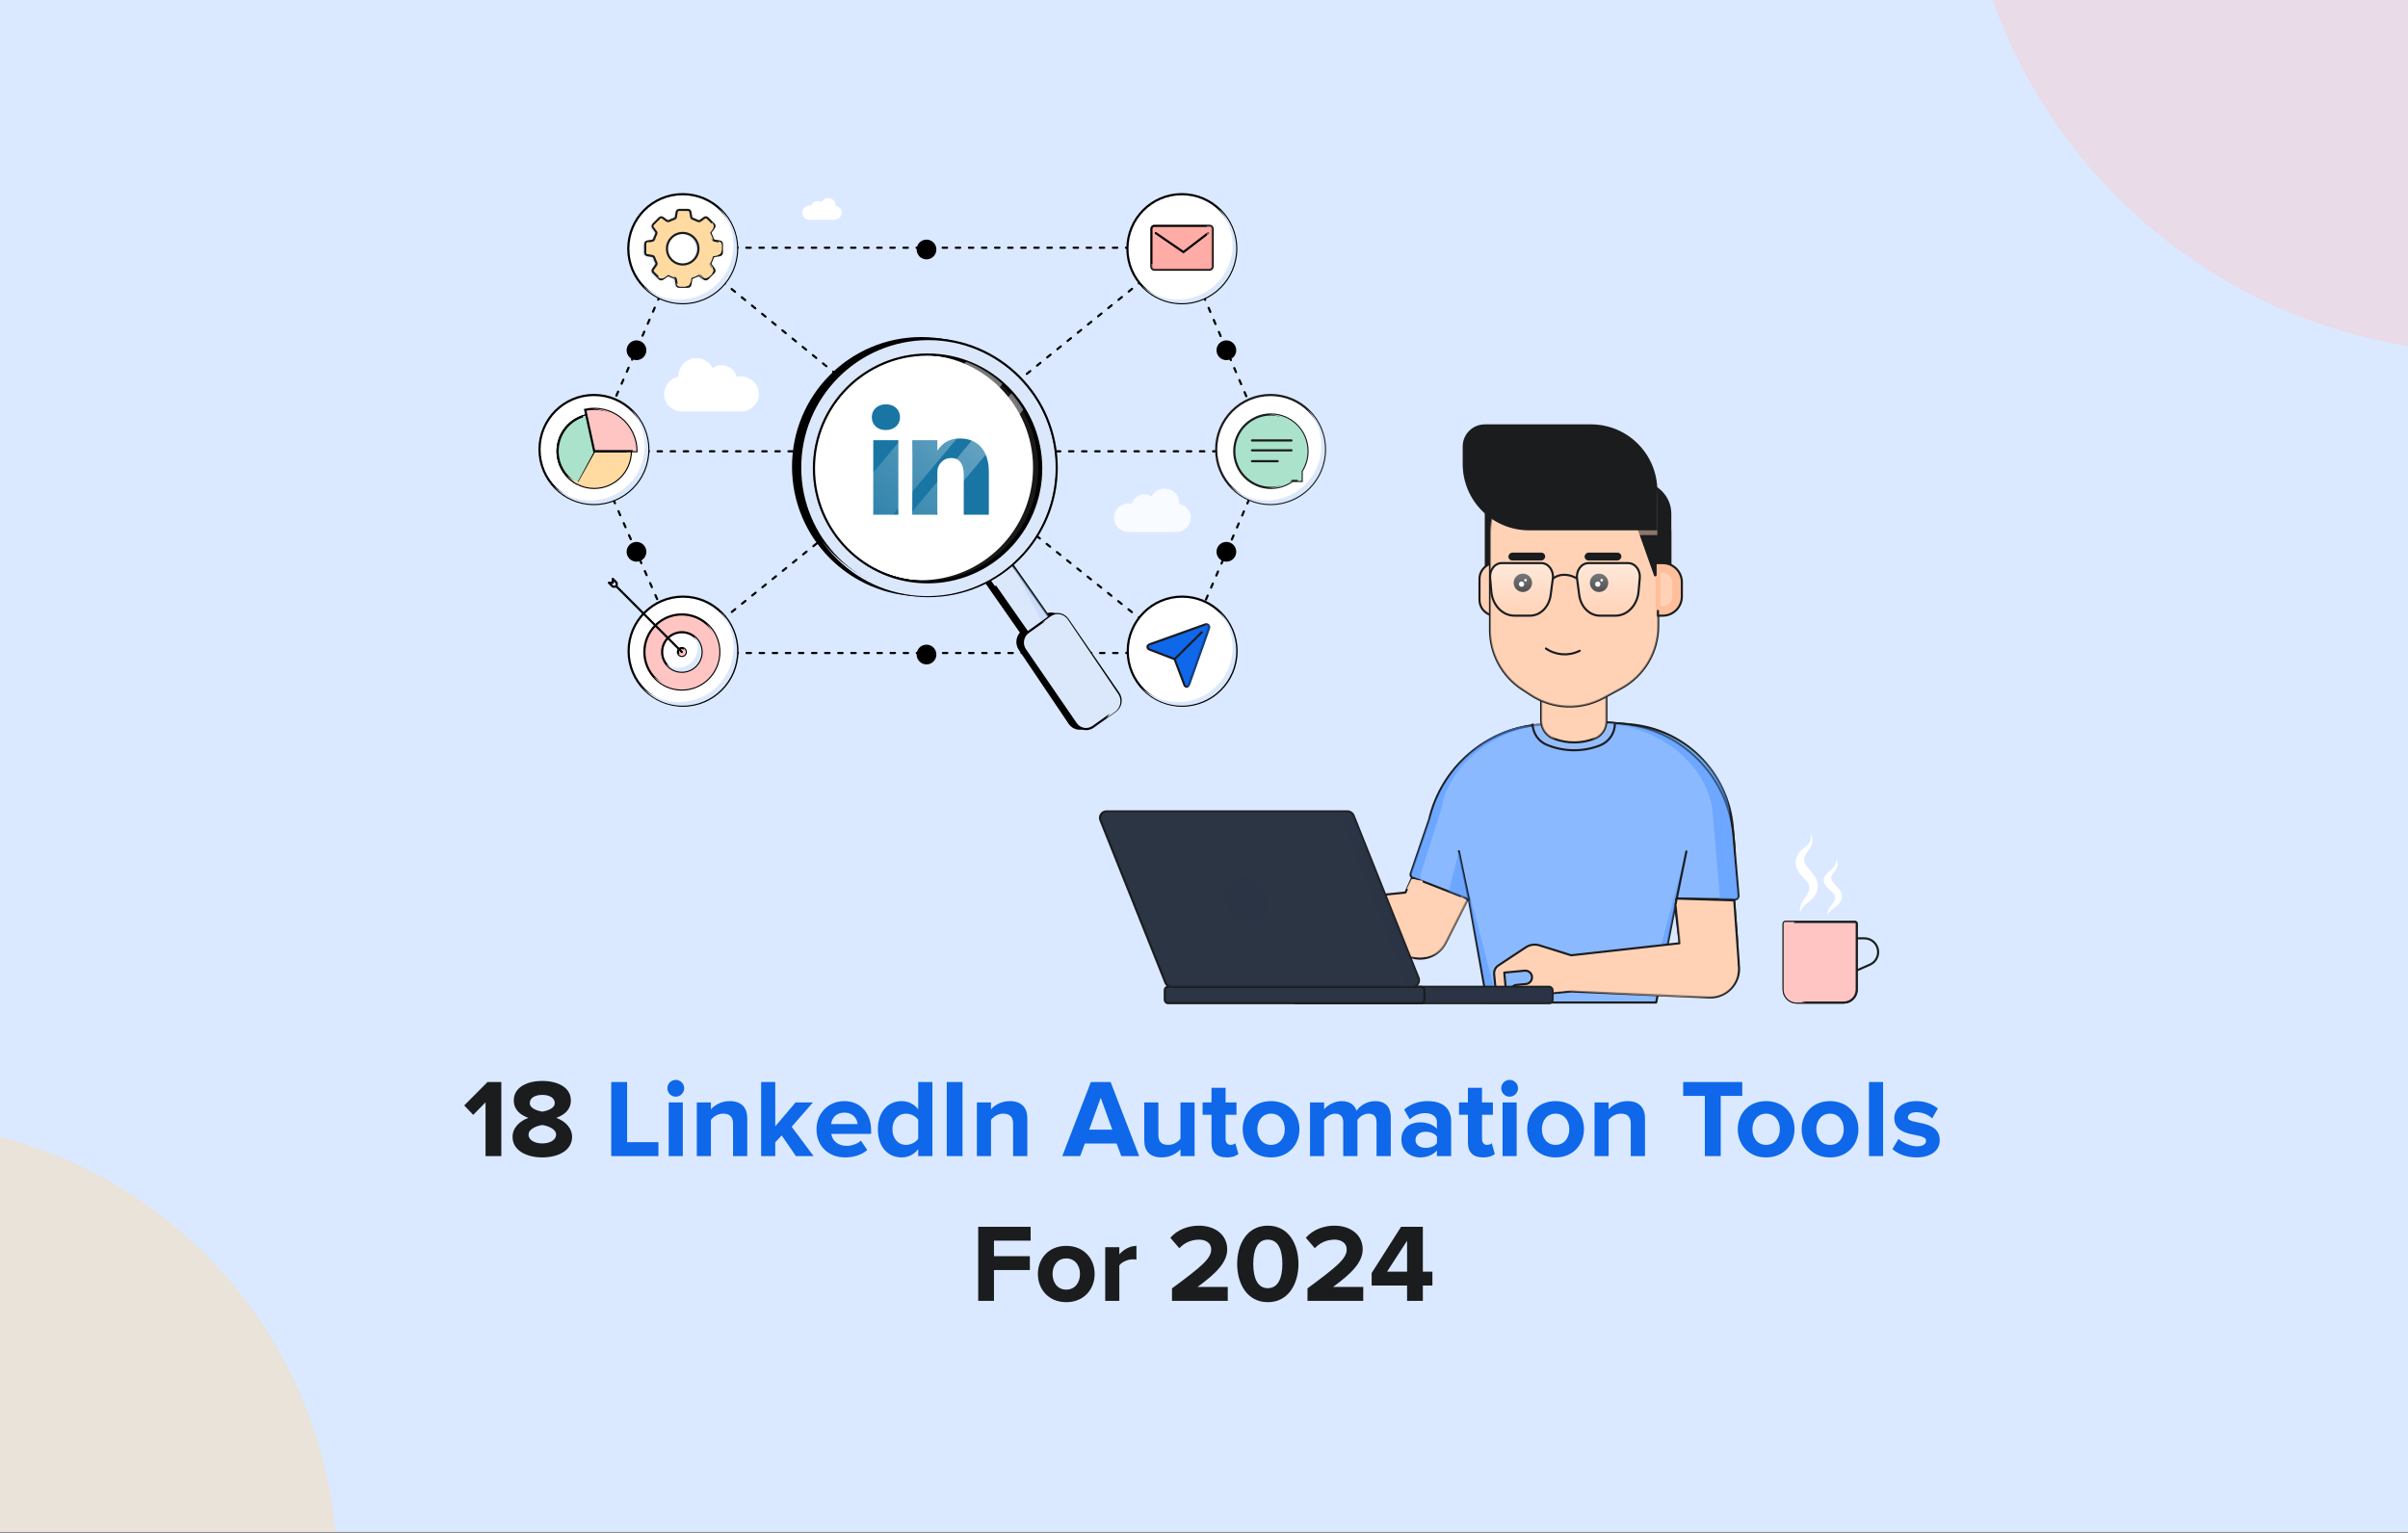
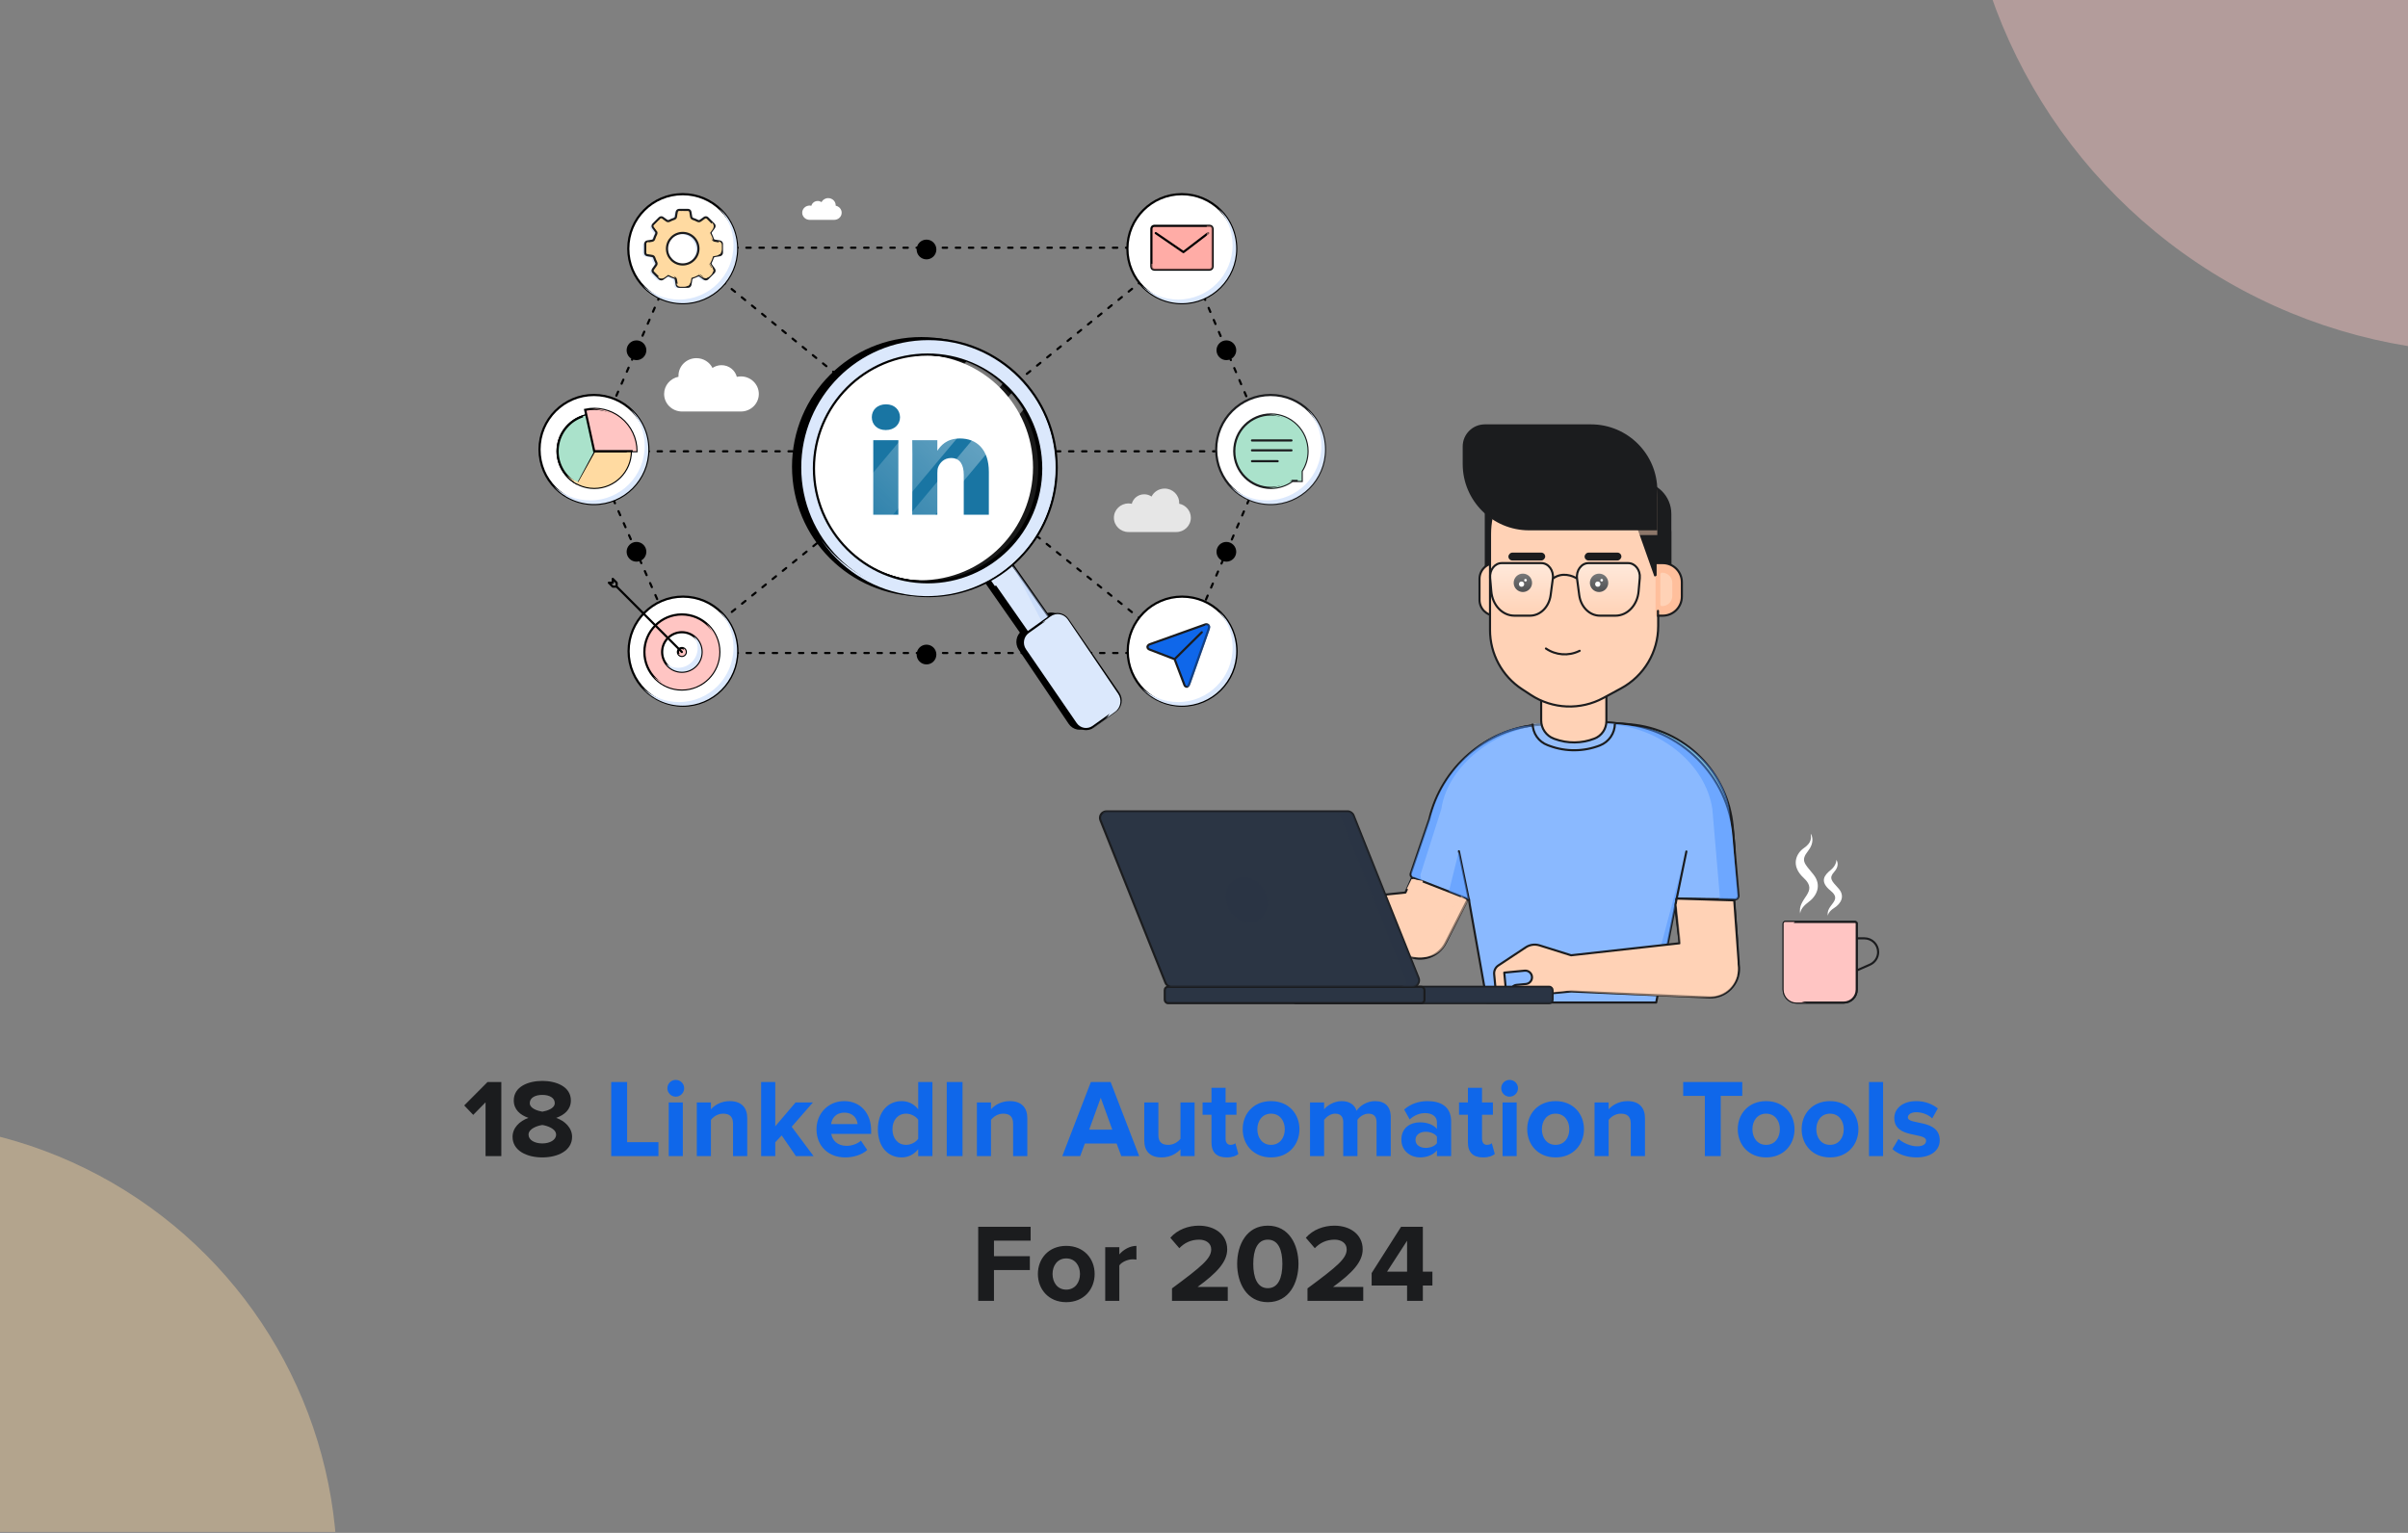
<svg xmlns="http://www.w3.org/2000/svg" width="1214" height="773" viewBox="0 0 1214 773" fill="none">
  <rect x="0" y="0" width="1214" height="773" fill="#808080" stroke="none" />
  <g clip-path="url(#clip0_3656_23302)">
-     <rect width="1214" height="772.545" fill="#DAE9FF" />
    <circle opacity="0.4" cx="1257" cy="-90" r="268" fill="#FFC5C3" />
    <circle opacity="0.4" cx="-57" cy="793" r="227" fill="#FFDAA1" />
    <path d="M252.742 583H244.79V555.896L238.574 562.224L234.038 557.464L245.798 545.648H252.742V583ZM273.413 583.672C265.573 583.672 258.405 580.256 258.405 573.312C258.405 568.776 261.933 565.304 266.413 563.736C262.269 562.28 259.021 559.592 259.021 554.944C259.021 547.888 266.469 545.088 273.413 545.088C280.301 545.088 287.805 547.888 287.805 554.944C287.805 559.592 284.501 562.28 280.413 563.736C284.837 565.304 288.421 568.776 288.421 573.312C288.421 580.256 281.253 583.672 273.413 583.672ZM273.413 560.6C275.709 560.208 279.685 559.032 279.685 556.288C279.685 553.656 277.053 552.144 273.413 552.144C269.717 552.144 267.085 553.656 267.085 556.288C267.085 559.032 271.117 560.208 273.413 560.6ZM273.413 576.616C277.221 576.616 280.357 574.88 280.357 572.192C280.357 569.112 275.709 567.656 273.413 567.32C271.061 567.656 266.469 569.112 266.469 572.192C266.469 574.88 269.493 576.616 273.413 576.616ZM501.117 656H493.165V618.648H519.597V625.648H501.117V633.488H519.205V640.488H501.117V656ZM537.533 656.672C528.629 656.672 523.253 650.12 523.253 642.448C523.253 634.776 528.629 628.28 537.533 628.28C546.493 628.28 551.869 634.776 551.869 642.448C551.869 650.12 546.493 656.672 537.533 656.672ZM537.533 650.344C542.013 650.344 544.477 646.704 544.477 642.448C544.477 638.248 542.013 634.608 537.533 634.608C533.109 634.608 530.645 638.248 530.645 642.448C530.645 646.704 533.109 650.344 537.533 650.344ZM564.312 656H557.2V628.952H564.312V632.592C566.272 630.24 569.576 628.28 572.936 628.28V635.224C572.432 635.112 571.816 635.056 570.976 635.056C568.624 635.056 565.488 636.4 564.312 638.136V656ZM618.978 656H590.866V649.728C606.154 638.416 610.634 634.608 610.634 630.016C610.634 626.712 607.666 625.144 604.586 625.144C600.33 625.144 597.082 626.824 594.562 629.456L590.026 624.192C593.666 619.992 599.21 618.088 604.418 618.088C612.426 618.088 618.698 622.568 618.698 630.016C618.698 636.4 613.434 641.944 603.746 649H618.978V656ZM639.173 656.672C628.477 656.672 623.717 646.984 623.717 637.352C623.717 627.72 628.477 618.088 639.173 618.088C649.869 618.088 654.629 627.72 654.629 637.352C654.629 646.984 649.869 656.672 639.173 656.672ZM639.173 649.616C644.493 649.616 646.509 644.24 646.509 637.352C646.509 630.464 644.549 625.144 639.173 625.144C633.853 625.144 631.837 630.464 631.837 637.352C631.837 644.24 633.853 649.616 639.173 649.616ZM687.283 656H659.171V649.728C674.459 638.416 678.939 634.608 678.939 630.016C678.939 626.712 675.971 625.144 672.891 625.144C668.635 625.144 665.387 626.824 662.867 629.456L658.331 624.192C661.971 619.992 667.515 618.088 672.723 618.088C680.731 618.088 687.003 622.568 687.003 630.016C687.003 636.4 681.739 641.944 672.051 649H687.283V656ZM717.333 656H709.381V648.272H691.517V642L706.357 618.648H717.333V641.272H722.149V648.272H717.333V656ZM709.381 641.272V625.704L699.301 641.272H709.381Z" fill="#1B1C1E" />
    <path d="M331.949 583H308.149V545.648H316.157V576H331.949V583ZM340.665 553.04C338.369 553.04 336.465 551.136 336.465 548.784C336.465 546.432 338.369 544.584 340.665 544.584C343.017 544.584 344.921 546.432 344.921 548.784C344.921 551.136 343.017 553.04 340.665 553.04ZM344.249 583H337.137V555.952H344.249V583ZM376.725 583H369.557V566.648C369.557 562.896 367.597 561.608 364.573 561.608C361.773 561.608 359.645 563.176 358.413 564.744V583H351.301V555.952H358.413V559.424C360.149 557.408 363.509 555.28 367.877 555.28C373.869 555.28 376.725 558.64 376.725 563.904V583ZM410.163 583H401.259L394.091 572.584L390.843 576.056V583H383.731V545.648H390.843V567.992L401.091 555.952H409.827L399.131 568.216L410.163 583ZM426.084 583.672C417.852 583.672 411.636 578.128 411.636 569.448C411.636 561.608 417.46 555.28 425.636 555.28C433.756 555.28 439.188 561.328 439.188 570.12V571.8H419.084C419.588 575.104 422.276 577.848 426.868 577.848C429.164 577.848 432.3 576.896 434.036 575.216L437.228 579.92C434.54 582.384 430.284 583.672 426.084 583.672ZM432.356 566.872C432.132 564.296 430.34 561.104 425.636 561.104C421.212 561.104 419.308 564.184 419.028 566.872H432.356ZM470.085 583H462.917V579.528C460.789 582.216 457.877 583.672 454.573 583.672C447.797 583.672 442.589 578.52 442.589 569.448C442.589 560.656 447.685 555.28 454.573 555.28C457.765 555.28 460.789 556.624 462.917 559.424V545.648H470.085V583ZM456.813 577.344C459.165 577.344 461.741 576.056 462.917 574.264V564.688C461.741 562.896 459.165 561.608 456.813 561.608C452.725 561.608 449.925 564.8 449.925 569.448C449.925 574.152 452.725 577.344 456.813 577.344ZM485.257 583H477.305V545.648H485.257V583ZM517.929 583H510.761V566.648C510.761 562.896 508.801 561.608 505.777 561.608C502.977 561.608 500.849 563.176 499.617 564.744V583H492.505V555.952H499.617V559.424C501.353 557.408 504.713 555.28 509.081 555.28C515.073 555.28 517.929 558.64 517.929 563.904V583ZM574.317 583H565.301L562.949 576.672H546.933L544.581 583H535.565L549.957 545.648H559.925L574.317 583ZM560.765 569.672L554.941 553.6L549.117 569.672H560.765ZM602.255 583H595.143V579.584C593.295 581.6 590.047 583.672 585.623 583.672C579.687 583.672 576.887 580.424 576.887 575.16V555.952H583.999V572.36C583.999 576.112 585.959 577.344 588.983 577.344C591.727 577.344 593.911 575.832 595.143 574.264V555.952H602.255V583ZM618.389 583.672C613.405 583.672 610.773 581.096 610.773 576.224V562.168H606.293V555.952H610.773V548.56H617.885V555.952H623.373V562.168H617.885V574.32C617.885 576.056 618.781 577.344 620.349 577.344C621.413 577.344 622.421 576.952 622.813 576.504L624.325 581.936C623.261 582.888 621.357 583.672 618.389 583.672ZM640.783 583.672C631.879 583.672 626.503 577.12 626.503 569.448C626.503 561.776 631.879 555.28 640.783 555.28C649.743 555.28 655.119 561.776 655.119 569.448C655.119 577.12 649.743 583.672 640.783 583.672ZM640.783 577.344C645.263 577.344 647.727 573.704 647.727 569.448C647.727 565.248 645.263 561.608 640.783 561.608C636.359 561.608 633.895 565.248 633.895 569.448C633.895 573.704 636.359 577.344 640.783 577.344ZM701.162 583H693.994V565.92C693.994 563.4 692.874 561.608 689.962 561.608C687.442 561.608 685.37 563.288 684.362 564.744V583H677.194V565.92C677.194 563.4 676.074 561.608 673.162 561.608C670.698 561.608 668.626 563.288 667.562 564.744V583H660.45V555.952H667.562V559.424C668.738 557.856 672.266 555.28 676.41 555.28C680.386 555.28 682.962 557.128 683.914 560.152C685.482 557.744 689.066 555.28 693.21 555.28C698.194 555.28 701.162 557.912 701.162 563.456V583ZM731.6 583H724.432V580.144C722.584 582.384 719.392 583.672 715.864 583.672C711.552 583.672 706.512 580.76 706.512 574.712C706.512 568.328 711.552 565.976 715.864 565.976C719.504 565.976 722.64 567.152 724.432 569.28V565.864C724.432 563.12 722.08 561.328 718.496 561.328C715.64 561.328 712.952 562.448 710.712 564.52L707.912 559.536C711.216 556.568 715.472 555.28 719.728 555.28C725.944 555.28 731.6 557.744 731.6 565.528V583ZM718.72 578.856C721.016 578.856 723.256 578.072 724.432 576.504V573.144C723.256 571.576 721.016 570.736 718.72 570.736C715.92 570.736 713.624 572.248 713.624 574.824C713.624 577.4 715.92 578.856 718.72 578.856ZM747.67 583.672C742.686 583.672 740.054 581.096 740.054 576.224V562.168H735.574V555.952H740.054V548.56H747.166V555.952H752.654V562.168H747.166V574.32C747.166 576.056 748.062 577.344 749.63 577.344C750.694 577.344 751.702 576.952 752.094 576.504L753.606 581.936C752.542 582.888 750.638 583.672 747.67 583.672ZM761.048 553.04C758.752 553.04 756.848 551.136 756.848 548.784C756.848 546.432 758.752 544.584 761.048 544.584C763.4 544.584 765.304 546.432 765.304 548.784C765.304 551.136 763.4 553.04 761.048 553.04ZM764.632 583H757.52V555.952H764.632V583ZM784.228 583.672C775.324 583.672 769.948 577.12 769.948 569.448C769.948 561.776 775.324 555.28 784.228 555.28C793.188 555.28 798.564 561.776 798.564 569.448C798.564 577.12 793.188 583.672 784.228 583.672ZM784.228 577.344C788.708 577.344 791.172 573.704 791.172 569.448C791.172 565.248 788.708 561.608 784.228 561.608C779.804 561.608 777.34 565.248 777.34 569.448C777.34 573.704 779.804 577.344 784.228 577.344ZM829.319 583H822.151V566.648C822.151 562.896 820.191 561.608 817.167 561.608C814.367 561.608 812.239 563.176 811.007 564.744V583H803.895V555.952H811.007V559.424C812.743 557.408 816.103 555.28 820.471 555.28C826.463 555.28 829.319 558.64 829.319 563.904V583ZM867.508 583H859.5V552.648H848.58V545.648H878.372V552.648H867.508V583ZM890.377 583.672C881.473 583.672 876.097 577.12 876.097 569.448C876.097 561.776 881.473 555.28 890.377 555.28C899.337 555.28 904.713 561.776 904.713 569.448C904.713 577.12 899.337 583.672 890.377 583.672ZM890.377 577.344C894.857 577.344 897.321 573.704 897.321 569.448C897.321 565.248 894.857 561.608 890.377 561.608C885.953 561.608 883.489 565.248 883.489 569.448C883.489 573.704 885.953 577.344 890.377 577.344ZM922.588 583.672C913.684 583.672 908.308 577.12 908.308 569.448C908.308 561.776 913.684 555.28 922.588 555.28C931.548 555.28 936.924 561.776 936.924 569.448C936.924 577.12 931.548 583.672 922.588 583.672ZM922.588 577.344C927.068 577.344 929.532 573.704 929.532 569.448C929.532 565.248 927.068 561.608 922.588 561.608C918.164 561.608 915.7 565.248 915.7 569.448C915.7 573.704 918.164 577.344 922.588 577.344ZM949.367 583H942.255V545.648H949.367V583ZM966.163 583.672C961.459 583.672 956.923 582.104 954.067 579.472L957.147 574.32C959.163 576.224 963.139 578.072 966.499 578.072C969.579 578.072 971.035 576.896 971.035 575.216C971.035 570.792 955.019 574.432 955.019 563.792C955.019 559.256 958.939 555.28 966.107 555.28C970.643 555.28 974.283 556.848 976.971 558.976L974.115 564.016C972.491 562.336 969.411 560.88 966.107 560.88C963.531 560.88 961.851 562 961.851 563.512C961.851 567.488 977.923 564.128 977.923 575.048C977.923 580.032 973.667 583.672 966.163 583.672Z" fill="#0F67EA" />
    <path d="M343.862 207.519C338.869 207.519 334.82 203.556 334.82 198.67C334.82 194.383 337.935 190.808 342.07 189.994C342.059 189.82 342.054 189.643 342.054 189.466C342.054 184.579 346.102 180.617 351.096 180.617C354.654 180.617 357.731 182.628 359.207 185.552C360.496 184.672 362.064 184.157 363.754 184.157C367.48 184.157 370.608 186.663 371.473 190.048C372.131 189.898 372.816 189.82 373.519 189.82C378.513 189.82 382.561 193.783 382.561 198.67C382.561 203.556 378.513 207.519 373.519 207.519H343.862Z" fill="white" />
    <path d="M593.021 268.298C597.079 268.298 600.367 265.069 600.367 261.087C600.367 257.595 597.837 254.681 594.478 254.018C594.486 253.876 594.49 253.732 594.49 253.588C594.49 249.606 591.202 246.377 587.144 246.377C584.253 246.377 581.752 248.016 580.554 250.399C579.506 249.682 578.233 249.262 576.859 249.262C573.832 249.262 571.29 251.305 570.587 254.061C570.053 253.941 569.496 253.877 568.925 253.877C564.868 253.877 561.578 257.105 561.578 261.087C561.578 265.069 564.868 268.298 568.925 268.298H593.021Z" fill="white" fill-opacity="0.8" />
    <path d="M420.562 110.87C422.643 110.87 424.33 109.256 424.33 107.265C424.33 105.519 423.032 104.062 421.309 103.731C421.313 103.659 421.315 103.588 421.315 103.515C421.315 101.524 419.629 99.91 417.548 99.91C416.066 99.91 414.783 100.729 414.168 101.921C413.631 101.562 412.979 101.352 412.274 101.352C410.721 101.352 409.418 102.374 409.058 103.752C408.784 103.692 408.498 103.66 408.205 103.66C406.124 103.66 404.438 105.274 404.438 107.265C404.438 109.256 406.124 110.87 408.205 110.87H420.562Z" fill="white" />
    <path d="M343.273 124.915H596.398M343.273 124.915L298.516 227.601M343.273 124.915L425.327 191.752M596.398 124.915L640.161 227.601M596.398 124.915L512.355 192.836M298.516 227.601L343.273 329.289M298.516 227.601H407.424M640.161 227.601L596.398 329.289M640.161 227.601H528.765M596.398 329.289H343.273M596.398 329.289L518.82 267.202M343.273 329.289L416.376 270.322" stroke="black" stroke-width="1.099" stroke-linecap="round" stroke-linejoin="round" stroke-dasharray="2.2 4.4" />
    <path d="M514.075 327.403C512.115 324.496 512.79 320.494 515.58 318.463L526.401 310.59C529.192 308.559 533.043 309.269 535.003 312.177L560.153 349.486C562.113 352.394 561.439 356.396 558.648 358.426L547.827 366.3C545.036 368.33 541.185 367.619 539.225 364.713L514.075 327.403Z" fill="black" stroke="black" stroke-width="1.099" />
    <path d="M497.131 282.902L497.131 282.902C494.349 284.855 493.672 288.697 495.62 291.485L527.134 336.598C529.081 339.385 532.915 340.062 535.697 338.11C538.479 336.157 539.156 332.314 537.208 329.527L505.695 284.414C503.747 281.626 499.913 280.949 497.131 282.902Z" fill="black" />
    <path d="M497.131 282.902L497.131 282.902C499.913 280.949 503.747 281.626 505.695 284.414L537.208 329.527C539.156 332.314 538.479 336.157 535.697 338.11L535.697 338.11C532.915 340.062 529.081 339.385 527.134 336.598L495.62 291.485C493.672 288.697 494.349 284.855 497.131 282.902Z" stroke="black" stroke-width="1.099" />
    <path d="M501.101 283.07L501.101 283.07C498.094 285.181 497.363 289.334 499.467 292.347L530.411 336.644C532.516 339.657 536.66 340.388 539.667 338.278C542.674 336.167 543.405 332.014 541.3 329.001L510.357 284.704C508.252 281.691 504.108 280.96 501.101 283.07Z" fill="#DBE8FC" />
    <path d="M501.101 283.07L501.101 283.07C504.108 280.96 508.252 281.691 510.357 284.704L541.3 329.001C543.405 332.014 542.674 336.167 539.667 338.278L539.667 338.278C536.66 340.388 532.516 339.657 530.411 336.644L499.467 292.347C497.363 289.334 498.094 285.181 501.101 283.07Z" stroke="black" stroke-width="1.099" />
    <g style="mix-blend-mode:multiply">
      <path d="M501.612 295.603C506.438 292.215 509.236 286.497 510.207 284.312L499.5 292.58L501.612 295.603Z" fill="#DBE8FC" />
    </g>
    <g style="mix-blend-mode:multiply">
      <path d="M499.586 284.607C502.105 283.07 508.174 281.712 509.896 284.156L536.214 334.402C537.789 336.639 540.517 336.926 538.685 338.815C538.782 338.755 538.878 338.694 538.972 338.628L540.604 337.492C543.151 335.72 543.766 332.225 541.977 329.687L509.896 284.156C508.108 281.618 504.593 280.997 502.047 282.769L500.414 283.905C500.11 284.117 499.834 284.352 499.586 284.607Z" fill="#BCD3F9" fill-opacity="0.5" />
    </g>
    <path d="M516.797 327.703C514.804 324.803 515.509 320.794 518.371 318.75L529.468 310.828C532.33 308.786 536.266 309.481 538.258 312.383L563.829 349.618C565.821 352.519 565.116 356.527 562.254 358.57L551.156 366.492C548.294 368.535 544.359 367.84 542.366 364.939L516.797 327.703Z" fill="#DBE8FC" stroke="black" stroke-width="1.099" />
    <g style="mix-blend-mode:multiply">
      <path d="M525.25 314.02C528.028 312.478 531.528 313.273 533.362 315.98L558.774 353.493C560.754 356.416 560.042 360.461 557.184 362.529L550.455 367.398C550.675 367.276 550.891 367.138 551.102 366.987L562.182 358.969C565.04 356.901 565.752 352.857 563.772 349.933L538.36 312.421C536.38 309.498 532.458 308.804 529.601 310.872L525.25 314.02Z" fill="#DBE8FC" />
    </g>
    <g style="mix-blend-mode:overlay">
      <path d="M406.891 225.415C412.212 195.157 438.675 173.882 468.669 173.767M480.137 174.755C478.739 174.508 477.345 174.309 475.954 174.155" stroke="#DBE8FC" stroke-width="1.099" stroke-linecap="round" />
    </g>
    <path d="M466.728 293.406C498.365 293.406 524.007 267.699 524.001 235.989C523.994 204.278 498.342 178.572 466.706 178.572C435.069 178.572 409.427 204.278 409.433 235.989C409.439 267.699 435.091 293.406 466.728 293.406Z" fill="white" stroke="black" stroke-width="1.099" />
    <path d="M452.904 259.564L452.917 221.996H440.265L440.252 259.564H452.904ZM446.594 216.868C451.003 216.868 453.754 213.984 453.755 210.384C453.671 206.697 451.007 203.888 446.679 203.888C442.352 203.888 439.525 206.692 439.523 210.384C439.522 214.076 442.266 216.868 446.513 216.868H446.594ZM459.909 259.564H472.56L472.568 238.588C472.568 237.466 472.648 236.341 472.985 235.543C473.897 233.296 475.983 230.974 479.477 230.974C484.055 230.974 485.885 234.418 485.882 239.469L485.876 259.564H498.528L498.534 238.021C498.539 226.484 492.302 221.114 483.973 221.114C477.148 221.114 474.151 224.876 472.481 227.442H472.562L472.564 221.996H459.912C460.082 225.523 459.9 259.564 459.9 259.564H459.909Z" fill="#006699" />
    <path fill-rule="evenodd" clip-rule="evenodd" d="M464.505 300.138C500.216 300.138 529.165 271.121 529.165 235.326C529.165 199.531 500.216 170.515 464.505 170.515C428.793 170.515 399.844 199.531 399.844 235.326C399.844 271.121 428.793 300.138 464.505 300.138ZM464.071 293.178C495.707 293.178 521.354 267.472 521.354 235.761C521.354 204.051 495.707 178.344 464.071 178.344C432.433 178.344 406.787 204.051 406.787 235.761C406.787 267.472 432.433 293.178 464.071 293.178Z" fill="black" stroke="black" stroke-width="1.099" />
    <path d="M466.728 293.406C498.365 293.406 524.007 267.699 524.001 235.989C523.994 204.278 498.342 178.572 466.706 178.572C435.069 178.572 409.427 204.278 409.433 235.989C409.439 267.699 435.091 293.406 466.728 293.406Z" fill="white" fill-opacity="0.1" stroke="black" stroke-width="1.099" />
    <path fill-rule="evenodd" clip-rule="evenodd" d="M468.08 300.6C503.791 300.6 532.736 271.582 532.729 235.788C532.721 199.993 503.766 170.977 468.055 170.977C432.343 170.977 403.399 199.993 403.406 235.788C403.413 271.582 432.368 300.6 468.08 300.6ZM467.645 293.64C499.282 293.64 524.924 267.933 524.917 236.223C524.911 204.513 499.259 178.806 467.622 178.806C435.985 178.806 410.344 204.513 410.35 236.223C410.356 267.933 436.008 293.64 467.645 293.64Z" fill="#DBE8FC" stroke="black" stroke-width="1.099" />
    <g style="mix-blend-mode:multiply">
      <path d="M454.777 297.551C489.89 303.757 523.373 280.257 529.564 245.061C532.581 227.915 528.562 211.154 519.588 197.757C529.575 211.477 534.193 229.095 531.02 247.144C524.828 282.339 491.345 305.839 456.232 299.633C438.228 296.451 423.29 286.075 413.844 271.975C423.333 285.011 437.67 294.528 454.777 297.551Z" fill="#DBE8FC" />
    </g>
    <path d="M416.281 227.076C420.884 200.908 443.885 182.622 469.6 183.229M477.613 184.03C476.729 183.874 475.847 183.74 474.966 183.629" stroke="white" stroke-width="1.099" stroke-linecap="round" />
    <path d="M505.419 193.648C500.179 188.828 494.003 184.946 487.115 182.324L417.539 265.437C421.235 271.63 426.078 277.114 431.834 281.549L505.419 193.648Z" fill="url(#paint0_linear_3656_23302)" />
    <path d="M446.39 289.682C443.147 288.452 440.062 286.943 437.156 285.188L509.914 198.275C512.163 200.867 514.179 203.656 515.934 206.607L446.39 289.682Z" fill="url(#paint1_linear_3656_23302)" />
    <path d="M344.189 152.91C359.339 152.91 371.62 140.599 371.62 125.414C371.62 110.228 359.339 97.918 344.189 97.918C329.039 97.918 316.758 110.228 316.758 125.414C316.758 140.599 329.039 152.91 344.189 152.91Z" fill="white" stroke="black" stroke-width="1.099" />
    <g style="mix-blend-mode:multiply">
      <path d="M342.36 151.077C357.509 151.077 369.791 138.766 369.791 123.58C369.791 116.454 367.086 109.961 362.649 105.076C368.161 110.105 371.62 117.354 371.62 125.413C371.62 140.599 359.338 152.909 344.188 152.909C336.148 152.909 328.916 149.442 323.898 143.918C328.772 148.365 335.25 151.077 342.36 151.077Z" fill="#DBE8FC" />
    </g>
    <path fill-rule="evenodd" clip-rule="evenodd" d="M339.952 107.497C340.048 106.906 340.558 106.472 341.155 106.472H345.627C346.224 106.472 346.733 106.906 346.83 107.497L347.237 109.988C347.315 110.462 347.664 110.843 348.12 110.99C348.948 111.259 349.746 111.595 350.507 111.993C350.935 112.216 351.455 112.197 351.847 111.914L353.904 110.434C354.389 110.084 355.055 110.139 355.477 110.562L358.639 113.731C359.061 114.155 359.116 114.822 358.767 115.308L357.258 117.414C356.979 117.803 356.957 118.318 357.173 118.745C357.552 119.492 357.872 120.274 358.128 121.084C358.273 121.545 358.654 121.899 359.13 121.977L361.697 122.399C362.287 122.496 362.719 123.006 362.719 123.605V128.087C362.719 128.686 362.287 129.196 361.697 129.293L359.08 129.723C358.608 129.801 358.23 130.149 358.081 130.604C357.824 131.391 357.506 132.151 357.132 132.878C356.912 133.306 356.933 133.824 357.213 134.215L358.767 136.384C359.115 136.87 359.061 137.538 358.639 137.961L355.477 141.13C355.055 141.554 354.389 141.608 353.904 141.259L351.725 139.69C351.336 139.41 350.822 139.388 350.395 139.607C349.675 139.976 348.923 140.29 348.144 140.543C347.689 140.692 347.341 141.072 347.263 141.545L346.83 144.196C346.733 144.786 346.224 145.22 345.627 145.22H341.155C340.558 145.22 340.048 144.786 339.952 144.196L339.522 141.571C339.445 141.095 339.094 140.714 338.635 140.567C337.845 140.314 337.082 139.999 336.352 139.628C335.926 139.411 335.413 139.434 335.025 139.713L332.878 141.259C332.393 141.608 331.727 141.554 331.305 141.13L328.143 137.961C327.72 137.538 327.666 136.87 328.015 136.384L329.525 134.276C329.806 133.883 329.826 133.363 329.603 132.934C329.215 132.187 328.886 131.404 328.622 130.591C328.473 130.136 328.094 129.788 327.623 129.71L325.084 129.293C324.495 129.196 324.062 128.686 324.062 128.087V123.605C324.062 123.006 324.495 122.496 325.084 122.399L327.572 121.99C328.048 121.912 328.429 121.558 328.575 121.096C328.837 120.261 329.168 119.456 329.562 118.689C329.781 118.261 329.76 117.744 329.48 117.353L328.015 115.308C327.666 114.822 327.72 114.155 328.143 113.731L331.305 110.562C331.727 110.139 332.393 110.084 332.878 110.434L334.903 111.891C335.294 112.173 335.812 112.194 336.239 111.972C337.011 111.571 337.819 111.234 338.659 110.967C339.119 110.821 339.47 110.439 339.548 109.963L339.952 107.497ZM342.96 133.968C347.336 133.968 350.884 130.412 350.884 126.025C350.884 121.638 347.336 118.082 342.96 118.082C338.583 118.082 335.035 121.638 335.035 126.025C335.035 130.412 338.583 133.968 342.96 133.968Z" fill="#DBE8FC" />
    <path fill-rule="evenodd" clip-rule="evenodd" d="M341.178 106.885C341.275 106.294 341.784 105.86 342.381 105.86H346.853C347.45 105.86 347.96 106.294 348.056 106.885L348.464 109.376C348.541 109.85 348.89 110.231 349.347 110.379C350.175 110.647 350.973 110.983 351.734 111.381C352.162 111.605 352.681 111.585 353.074 111.302L355.13 109.822C355.615 109.472 356.281 109.527 356.704 109.95L359.866 113.12C360.288 113.543 360.342 114.211 359.994 114.697L358.485 116.802C358.206 117.192 358.184 117.706 358.4 118.133C358.779 118.88 359.099 119.662 359.355 120.473C359.5 120.934 359.881 121.287 360.357 121.365L362.924 121.787C363.513 121.884 363.946 122.394 363.946 122.993V127.476C363.946 128.074 363.513 128.585 362.924 128.681L360.306 129.112C359.835 129.189 359.456 129.537 359.308 129.992C359.051 130.779 358.732 131.539 358.359 132.266C358.138 132.694 358.159 133.212 358.44 133.603L359.994 135.772C360.342 136.258 360.288 136.926 359.866 137.349L356.704 140.518C356.281 140.942 355.615 140.996 355.13 140.647L352.952 139.079C352.563 138.798 352.048 138.777 351.622 138.995C350.902 139.364 350.15 139.678 349.371 139.931C348.915 140.08 348.567 140.46 348.49 140.933L348.056 143.584C347.96 144.175 347.45 144.608 346.853 144.608H342.381C341.784 144.608 341.275 144.175 341.178 143.584L340.749 140.959C340.671 140.483 340.32 140.102 339.862 139.955C339.071 139.702 338.308 139.387 337.579 139.016C337.153 138.799 336.64 138.822 336.252 139.101L334.105 140.647C333.62 140.996 332.954 140.942 332.531 140.518L329.369 137.349C328.947 136.926 328.893 136.258 329.241 135.772L330.751 133.664C331.033 133.271 331.053 132.751 330.83 132.322C330.442 131.575 330.112 130.792 329.848 129.98C329.7 129.524 329.321 129.176 328.849 129.099L326.311 128.681C325.722 128.585 325.289 128.074 325.289 127.476V122.993C325.289 122.394 325.722 121.884 326.311 121.787L328.799 121.378C329.275 121.3 329.656 120.946 329.801 120.485C330.064 119.649 330.395 118.844 330.788 118.077C331.008 117.649 330.986 117.132 330.706 116.741L329.241 114.697C328.893 114.211 328.947 113.543 329.369 113.12L332.531 109.95C332.954 109.527 333.62 109.472 334.105 109.822L336.13 111.28C336.521 111.561 337.038 111.582 337.466 111.36C338.237 110.96 339.046 110.622 339.886 110.355C340.345 110.209 340.697 109.827 340.775 109.351L341.178 106.885ZM344.186 133.356C348.563 133.356 352.111 129.8 352.111 125.413C352.111 121.026 348.563 117.47 344.186 117.47C339.81 117.47 336.262 121.026 336.262 125.413C336.262 129.8 339.81 133.356 344.186 133.356Z" fill="#FFDAA1" stroke="#1B1C1E" stroke-width="1.099" stroke-linejoin="round" />
    <g style="mix-blend-mode:overlay">
      <path d="M344.252 107.149H344.059M342.125 109.474L342.512 107.149H342.965" stroke="#FFDAA1" stroke-width="1.099" stroke-linecap="round" stroke-linejoin="round" />
    </g>
    <g style="mix-blend-mode:overlay">
      <path d="M333.333 110.704L333.139 110.897M331.593 116.128L330.047 113.997L332.441 111.597" stroke="#FFDAA1" stroke-width="1.099" stroke-linecap="round" stroke-linejoin="round" />
    </g>
    <g style="mix-blend-mode:overlay">
      <path d="M326.664 122.619V122.813M326.664 127.463V123.908" stroke="#FFDAA1" stroke-width="1.099" stroke-linecap="round" stroke-linejoin="round" />
    </g>
    <g style="mix-blend-mode:multiply">
      <path d="M331.711 139.703C332.602 140.596 334.009 140.711 335.034 139.974L336.882 138.643C337.635 139.075 339.586 139.959 340.649 140.156L339.068 138.627C337.747 138.278 336.494 137.758 335.336 137.093L331.711 139.703Z" fill="#FFDAA1" />
      <path d="M341.078 143.059C341.224 143.952 341.996 144.608 342.9 144.608H344.976C346.648 144.608 348.073 143.396 348.343 141.744L348.603 140.156C349.911 139.803 351.151 139.282 352.299 138.619L353.602 139.557C354.96 140.535 356.825 140.383 358.007 139.198L358.538 138.666C359.718 137.483 359.869 135.619 358.896 134.26L357.964 132.96C358.635 131.806 359.161 130.557 359.518 129.239L361.072 128.984C362.721 128.713 363.932 127.286 363.932 125.613V123.524C363.932 122.619 363.277 121.848 362.385 121.701V126.964L357.972 127.689C357.615 129.007 357.089 130.256 356.418 131.41L359.037 135.065L354.411 139.703L350.752 137.069C349.605 137.732 348.365 138.253 347.057 138.606L346.328 143.059H341.078Z" fill="#FFDAA1" />
      <path d="M359.528 121.263C359.303 119.906 358.464 118.212 358.023 117.441L359.318 115.634C360.054 114.607 359.939 113.198 359.048 112.304L356.477 115.891C357.15 117.068 357.675 118.342 358.024 119.687L359.528 121.263Z" fill="#FFDAA1" />
    </g>
    <path d="M595.814 152.91C610.964 152.91 623.245 140.599 623.245 125.414C623.245 110.228 610.964 97.918 595.814 97.918C580.664 97.918 568.383 110.228 568.383 125.414C568.383 140.599 580.664 152.91 595.814 152.91Z" fill="white" stroke="black" stroke-width="1.099" />
    <path d="M580.477 115.349C580.477 114.536 581.134 113.877 581.945 113.877H609.841C610.652 113.877 611.309 114.536 611.309 115.349V134.481C611.309 135.293 610.652 135.952 609.841 135.952H581.945C581.134 135.952 580.477 135.293 580.477 134.481V115.349Z" fill="#FFACA6" />
    <path d="M582.679 117.556L596.627 127.122L609.108 117.556M581.945 135.952H609.841C610.652 135.952 611.309 135.293 611.309 134.481V115.349C611.309 114.536 610.652 113.877 609.841 113.877H581.945C581.134 113.877 580.477 114.536 580.477 115.349V134.481C580.477 135.293 581.134 135.952 581.945 135.952Z" stroke="black" stroke-width="1.099" stroke-linecap="round" stroke-linejoin="round" />
    <g style="mix-blend-mode:multiply">
      <path d="M580.477 133.009V134.481C580.477 135.294 581.134 135.953 581.945 135.953H609.841C610.652 135.953 611.309 135.294 611.309 134.481V115.349C611.309 114.536 610.652 113.877 609.841 113.877H608.373V131.538C608.373 132.35 607.716 133.009 606.905 133.009H580.477Z" fill="#FFACA6" fill-opacity="0.5" />
    </g>
    <g style="mix-blend-mode:multiply">
      <path d="M593.976 151.077C609.126 151.077 621.407 138.766 621.407 123.58C621.407 116.454 618.703 109.961 614.266 105.076C619.778 110.105 623.237 117.354 623.237 125.413C623.237 140.599 610.955 152.909 595.806 152.909C587.765 152.909 580.533 149.442 575.516 143.918C580.388 148.365 586.867 151.077 593.976 151.077Z" fill="#DBE8FC" />
    </g>
    <path d="M299.431 254.18C314.581 254.18 326.863 241.869 326.863 226.684C326.863 211.498 314.581 199.188 299.431 199.188C284.281 199.188 272 211.498 272 226.684C272 241.869 284.281 254.18 299.431 254.18Z" fill="white" stroke="black" stroke-width="1.099" />
    <path d="M299.581 246.044C309.782 246.044 318.052 237.754 318.052 227.529C318.052 217.304 309.782 209.014 299.581 209.014C289.379 209.014 281.109 217.304 281.109 227.529C281.109 237.754 289.379 246.044 299.581 246.044Z" fill="#FFDAA1" stroke="black" stroke-width="1.099" />
    <g style="mix-blend-mode:overlay">
      <path d="M297.68 235.601L300.995 229.904H304.31M306.205 229.904H305.731" stroke="#FFDAA1" stroke-opacity="0.5" stroke-width="1.099" stroke-linecap="round" stroke-linejoin="round" />
    </g>
    <path d="M318.052 227.529C318.052 224.269 317.192 221.066 315.561 218.244C313.929 215.422 311.583 213.084 308.76 211.463C305.937 209.843 302.737 208.998 299.484 209.015C296.23 209.032 293.039 209.91 290.233 211.561C287.427 213.211 285.106 215.575 283.504 218.413C281.902 221.252 281.076 224.463 281.11 227.724C281.145 230.985 282.037 234.178 283.698 236.983C285.359 239.786 287.73 242.101 290.57 243.692L299.581 227.529H318.052Z" fill="#AAE2CB" stroke="black" stroke-width="1.099" />
    <g style="mix-blend-mode:overlay">
      <path d="M291.188 213.199C290.982 213.319 290.778 213.446 290.578 213.576M283.001 227.704C282.97 224.778 283.711 221.895 285.149 219.348C286.172 217.535 287.522 215.938 289.124 214.634" stroke="#AAE2CB" stroke-width="1.099" stroke-linecap="round" />
    </g>
    <g style="mix-blend-mode:multiply">
      <path d="M289.391 242.972L297.686 227.529L293.877 209.919C294.463 209.729 295.06 209.567 295.666 209.435L299.58 227.529L290.824 243.831C290.332 243.566 289.854 243.279 289.391 242.972Z" fill="#AAE2CB" />
    </g>
    <g style="mix-blend-mode:multiply">
      <path d="M297.681 244.146C307.883 244.146 316.152 235.856 316.152 225.632C316.152 221.002 314.457 216.769 311.655 213.522C315.57 216.918 318.047 221.934 318.047 227.53C318.047 237.755 309.777 246.045 299.576 246.045C293.993 246.045 288.989 243.562 285.602 239.638C288.84 242.447 293.063 244.146 297.681 244.146Z" fill="#FFDAA1" />
    </g>
    <path d="M320.89 227.53C320.89 224.337 320.175 221.184 318.799 218.303C317.423 215.423 315.42 212.888 312.938 210.886C310.455 208.883 307.557 207.465 304.455 206.734C301.354 206.003 298.128 205.978 295.016 206.662L299.577 227.53H320.89Z" fill="#FFC5C3" stroke="black" stroke-width="1.099" />
    <g style="mix-blend-mode:multiply">
      <path d="M316.908 218.303C318.284 221.184 318.999 224.337 318.999 227.53H320.893C320.893 224.337 320.178 221.184 318.802 218.303C317.426 215.423 315.423 212.888 312.941 210.886C310.459 208.883 307.56 207.466 304.458 206.734C302.545 206.284 300.585 206.101 298.633 206.188C299.953 206.247 301.27 206.429 302.564 206.734C305.666 207.466 308.564 208.883 311.047 210.886C313.529 212.888 315.532 215.423 316.908 218.303Z" fill="#FFC5C3" />
    </g>
    <g style="mix-blend-mode:overlay">
      <path d="M297.68 209.49L297.781 209.965M300.521 222.782L298.187 211.863" stroke="#FFC5C3" stroke-width="1.099" stroke-linecap="round" stroke-linejoin="round" />
    </g>
    <g style="mix-blend-mode:multiply">
      <path d="M297.594 252.346C312.744 252.346 325.025 240.037 325.025 224.851C325.025 217.724 322.32 211.231 317.884 206.346C323.395 211.375 326.854 218.624 326.854 226.683C326.854 241.869 314.573 254.18 299.423 254.18C291.382 254.18 284.15 250.712 279.133 245.188C284.006 249.635 290.484 252.346 297.594 252.346Z" fill="#DBE8FC" />
    </g>
    <path d="M640.572 254.18C655.722 254.18 668.003 241.869 668.003 226.684C668.003 211.498 655.722 199.188 640.572 199.188C625.422 199.188 613.141 211.498 613.141 226.684C613.141 241.869 625.422 254.18 640.572 254.18Z" fill="white" stroke="#1B1C1E" stroke-width="1.099" />
    <path d="M622.258 227.529C622.258 237.755 630.527 246.044 640.728 246.044C644.758 246.044 648.487 244.751 651.523 242.554H656.25V237.57C658.116 234.678 659.2 231.23 659.2 227.529C659.2 217.304 650.93 209.015 640.728 209.015C630.527 209.015 622.258 217.304 622.258 227.529Z" fill="#AAE2CB" stroke="#1B1C1E" stroke-width="1.099" />
    <g style="mix-blend-mode:multiply">
      <path d="M639.727 246.019C640.055 246.036 640.387 246.045 640.72 246.045C644.75 246.045 648.479 244.751 651.515 242.555H649.526C646.742 244.569 643.375 245.824 639.727 246.019Z" fill="#AAE2CB" />
      <path d="M654.254 242.555H656.242V237.571C658.108 234.678 659.192 231.23 659.192 227.529C659.192 217.305 650.922 209.015 640.72 209.015C640.387 209.015 640.055 209.024 639.727 209.041C649.465 209.559 657.203 217.639 657.203 227.529C657.203 231.23 656.12 234.678 654.254 237.571V242.555Z" fill="#AAE2CB" />
    </g>
    <g style="mix-blend-mode:overlay">
      <path d="M632.329 213.199C632.123 213.319 631.92 213.446 631.719 213.576M624.141 227.704C624.112 224.778 624.852 221.895 626.29 219.348C627.313 217.535 628.664 215.938 630.265 214.634" stroke="#AAE2CB" stroke-width="1.099" stroke-linecap="round" />
    </g>
    <path d="M631.203 222.118H651.095M631.203 227.102H651.095M631.203 232.585H644.132" stroke="#1B1C1E" stroke-width="1.099" stroke-linecap="round" stroke-linejoin="round" />
    <g style="mix-blend-mode:multiply">
      <path d="M638.743 252.346C653.893 252.346 666.174 240.037 666.174 224.851C666.174 217.724 663.469 211.231 659.033 206.346C664.543 211.375 668.003 218.624 668.003 226.683C668.003 241.869 655.721 254.18 640.571 254.18C632.531 254.18 625.298 250.712 620.281 245.188C625.155 249.635 631.633 252.346 638.743 252.346Z" fill="#DBE8FC" />
    </g>
    <path d="M344.345 355.869C359.495 355.869 371.777 343.558 371.777 328.373C371.777 313.187 359.495 300.876 344.345 300.876C329.195 300.876 316.914 313.187 316.914 328.373C316.914 343.558 329.195 355.869 344.345 355.869Z" fill="white" stroke="black" stroke-width="1.099" />
    <path d="M343.765 347.734C354.201 347.734 362.662 339.253 362.662 328.792C362.662 318.33 354.201 309.85 343.765 309.85C333.328 309.85 324.867 318.33 324.867 328.792C324.867 339.253 333.328 347.734 343.765 347.734Z" fill="#FFC5C3" stroke="black" stroke-width="1.099" />
    <g style="mix-blend-mode:overlay">
      <path d="M326.852 328.791C326.852 321.166 331.876 314.716 338.787 312.588M343.76 311.843C343.257 311.843 342.759 311.865 342.268 311.908" stroke="#FFC5C3" stroke-width="1.099" stroke-linecap="round" />
    </g>
    <g style="mix-blend-mode:multiply">
      <path d="M341.769 345.74C352.205 345.74 360.666 337.26 360.666 326.798C360.666 322.075 358.941 317.755 356.089 314.438C360.11 317.912 362.655 323.053 362.655 328.792C362.655 339.253 354.194 347.733 343.758 347.733C338.033 347.733 332.903 345.182 329.438 341.152C332.747 344.011 337.056 345.74 341.769 345.74Z" fill="#FFC5C3" />
    </g>
    <g style="mix-blend-mode:multiply">
      <path d="M342.359 354.036C357.509 354.036 369.791 341.726 369.791 326.54C369.791 319.414 367.086 312.92 362.649 308.035C368.16 313.064 371.62 320.313 371.62 328.373C371.62 343.559 359.338 355.869 344.188 355.869C336.148 355.869 328.916 352.402 323.898 346.877C328.772 351.325 335.25 354.036 342.359 354.036Z" fill="#DBE8FC" />
    </g>
    <path d="M343.766 338.76C349.259 338.76 353.712 334.297 353.712 328.791C353.712 323.285 349.259 318.821 343.766 318.821C338.273 318.821 333.82 323.285 333.82 328.791C333.82 334.297 338.273 338.76 343.766 338.76Z" fill="white" stroke="black" stroke-width="1.099" />
    <path d="M343.763 330.785C344.861 330.785 345.752 329.892 345.752 328.791C345.752 327.69 344.861 326.797 343.763 326.797C342.664 326.797 341.773 327.69 341.773 328.791C341.773 329.892 342.664 330.785 343.763 330.785Z" fill="#FFC5C3" stroke="black" stroke-width="1.099" />
    <g style="mix-blend-mode:multiply">
      <path fill-rule="evenodd" clip-rule="evenodd" d="M342.772 329.788C343.87 329.788 344.761 328.895 344.761 327.794C344.761 327.501 344.698 327.223 344.585 326.973C345.275 327.286 345.756 327.982 345.756 328.79C345.756 329.891 344.865 330.784 343.767 330.784C342.96 330.784 342.265 330.303 341.953 329.611C342.203 329.724 342.48 329.788 342.772 329.788Z" fill="#FFC5C3" />
    </g>
    <g style="mix-blend-mode:multiply">
      <path d="M341.78 336.766C347.274 336.766 351.726 332.303 351.726 326.797C351.726 324.552 350.987 322.481 349.738 320.815C352.153 322.633 353.716 325.529 353.716 328.79C353.716 334.297 349.263 338.76 343.77 338.76C340.516 338.76 337.627 337.194 335.812 334.773C337.475 336.025 339.541 336.766 341.78 336.766Z" fill="#DBE8FC" />
    </g>
    <path d="M595.978 355.869C611.128 355.869 623.409 343.558 623.409 328.373C623.409 313.187 611.128 300.876 595.978 300.876C580.828 300.876 568.547 313.187 568.547 328.373C568.547 343.558 580.828 355.869 595.978 355.869Z" fill="white" stroke="black" stroke-width="1.099" />
    <path d="M592.188 332.412L579.488 327.537C578.762 327.265 578.253 326.495 578.608 325.804C578.832 325.368 579.133 325.098 579.467 324.976C588.819 321.624 598.177 318.279 607.424 314.978C607.943 314.793 608.541 314.748 608.984 315.076C609.968 315.806 609.452 316.867 609.147 317.794C607.766 321.855 606.289 325.89 604.853 329.936C603.131 334.782 601.406 339.635 599.712 344.475C599.451 345.219 599.229 345.931 598.484 346.3C598.176 346.334 597.866 346.254 597.613 346.076C597.359 345.9 597.177 345.636 597.103 345.334C595.569 341.255 593.752 336.516 592.188 332.412Z" fill="#0F67EA" />
    <path d="M605.883 318.852L592.188 332.412M592.188 332.412L579.488 327.537C578.762 327.265 578.253 326.495 578.608 325.804C578.832 325.368 579.133 325.098 579.467 324.976C588.819 321.624 598.177 318.279 607.424 314.978C607.943 314.793 608.541 314.748 608.984 315.076C609.968 315.806 609.452 316.867 609.147 317.794C607.766 321.855 606.289 325.89 604.853 329.936C603.131 334.782 601.406 339.635 599.712 344.475C599.451 345.219 599.229 345.931 598.484 346.3C598.176 346.334 597.866 346.254 597.613 346.076C597.359 345.9 597.177 345.636 597.103 345.334C595.569 341.255 593.752 336.516 592.188 332.412Z" stroke="#1B1C1E" stroke-width="1.099" stroke-linecap="round" stroke-linejoin="round" />
    <g style="mix-blend-mode:screen">
      <path d="M594.313 321.884L593.726 322.085M582.297 325.997L592.261 322.586" stroke="#0F67EA" stroke-opacity="0.8" stroke-width="1.099" stroke-linecap="round" stroke-linejoin="round" />
    </g>
    <g style="mix-blend-mode:multiply">
      <path d="M607.375 315.204C608.061 315.844 607.765 316.696 607.489 317.492C607.454 317.594 607.419 317.695 607.386 317.794C606.418 320.641 605.402 323.476 604.387 326.311C603.954 327.519 603.52 328.727 603.092 329.936L602.852 330.61C601.21 335.231 599.566 339.86 597.951 344.475C597.939 344.508 597.928 344.541 597.916 344.574C597.834 344.809 597.753 345.039 597.656 345.254C597.666 345.282 597.676 345.308 597.686 345.334C597.761 345.636 597.942 345.9 598.196 346.076C598.45 346.254 598.759 346.334 599.066 346.3C599.779 345.947 600.012 345.282 600.26 344.574C600.272 344.541 600.284 344.508 600.296 344.475C601.91 339.86 603.555 335.231 605.197 330.612L605.437 329.936C605.865 328.727 606.299 327.519 606.731 326.311C607.746 323.476 608.762 320.641 609.73 317.794C609.762 317.695 609.797 317.594 609.833 317.492C610.128 316.643 610.446 315.729 609.568 315.076C609.124 314.748 608.526 314.793 608.008 314.978C607.796 315.053 607.586 315.128 607.375 315.204Z" fill="#0F67EA" fill-opacity="0.5" />
    </g>
    <g style="mix-blend-mode:multiply">
      <path d="M593.992 354.036C609.142 354.036 621.423 341.726 621.423 326.54C621.423 319.414 618.719 312.92 614.282 308.035C619.793 313.064 623.253 320.313 623.253 328.373C623.253 343.559 610.97 355.869 595.821 355.869C587.781 355.869 580.548 352.402 575.531 346.877C580.404 351.325 586.882 354.036 593.992 354.036Z" fill="#DBE8FC" />
    </g>
    <path d="M343.761 328.792L310.886 295.839M310.886 295.839V293.872L308.924 291.904V293.872H306.961L308.924 295.839H310.886Z" stroke="black" stroke-width="1.099" stroke-linecap="round" stroke-linejoin="round" />
    <path d="M467.098 130.798C469.845 130.798 472.071 128.567 472.071 125.816C472.071 123.064 469.845 120.834 467.098 120.834C464.351 120.834 462.125 123.064 462.125 125.816C462.125 128.567 464.351 130.798 467.098 130.798Z" fill="black" />
    <path d="M467.098 335.055C469.845 335.055 472.071 332.824 472.071 330.073C472.071 327.321 469.845 325.091 467.098 325.091C464.351 325.091 462.125 327.321 462.125 330.073C462.125 332.824 464.351 335.055 467.098 335.055Z" fill="black" />
    <path d="M320.887 283.243C323.634 283.243 325.86 281.013 325.86 278.261C325.86 275.51 323.634 273.279 320.887 273.279C318.141 273.279 315.914 275.51 315.914 278.261C315.914 281.013 318.141 283.243 320.887 283.243Z" fill="black" />
    <path d="M618.278 283.243C621.024 283.243 623.251 281.013 623.251 278.261C623.251 275.51 621.024 273.279 618.278 273.279C615.531 273.279 613.305 275.51 613.305 278.261C613.305 281.013 615.531 283.243 618.278 283.243Z" fill="black" />
    <path d="M320.887 181.613C323.634 181.613 325.86 179.383 325.86 176.631C325.86 173.88 323.634 171.649 320.887 171.649C318.141 171.649 315.914 173.88 315.914 176.631C315.914 179.383 318.141 181.613 320.887 181.613Z" fill="black" />
    <path d="M618.278 181.613C621.024 181.613 623.251 179.383 623.251 176.631C623.251 173.88 621.024 171.649 618.278 171.649C615.531 171.649 613.305 173.88 613.305 176.631C613.305 179.383 615.531 181.613 618.278 181.613Z" fill="black" />
    <path d="M769.008 328.508C769.805 328.309 771.412 327.538 773.139 325.877" stroke="#1B1C1E" stroke-width="1.062" stroke-linecap="round" />
    <path d="M873.554 417.052C871.214 389.435 849.274 367.544 821.652 365.266L800.159 363.494L774.757 365.589C748.904 367.721 727.785 387.105 723.45 412.681L721.334 425.169C718.817 440.019 730.26 453.566 745.322 453.566H850.169C864.417 453.566 875.616 441.377 874.412 427.18L873.554 417.052Z" fill="#C3FFB9" stroke="#1B1C1E" stroke-width="1.062" />
    <path d="M871.29 415.543C870.63 406.846 863.063 400.319 854.363 400.944V400.944C845.319 401.594 838.666 409.69 839.782 418.688L846.923 476.298C847.886 484.07 854.865 489.661 862.661 488.906V488.906C870.489 488.147 876.274 481.269 875.679 473.427L871.29 415.543Z" fill="#FFD2B6" />
    <path d="M875.679 473.427L876.208 473.387L875.679 473.427ZM846.923 476.298L846.396 476.363L846.923 476.298ZM839.782 418.688L840.309 418.623L839.782 418.688ZM871.29 415.543L870.76 415.583L871.29 415.543ZM840.309 418.623L847.45 476.232L846.396 476.363L839.255 418.754L840.309 418.623ZM875.15 473.467L870.76 415.583L871.819 415.503L876.208 473.387L875.15 473.467ZM862.61 488.378C870.15 487.647 875.722 481.021 875.15 473.467L876.208 473.387C876.825 481.517 870.828 488.648 862.712 489.434L862.61 488.378ZM847.45 476.232C848.378 483.719 855.1 489.105 862.61 488.378L862.712 489.434C854.63 490.218 847.395 484.421 846.396 476.363L847.45 476.232ZM854.401 401.474C845.661 402.102 839.231 409.926 840.309 418.623L839.255 418.754C838.102 409.454 844.978 401.086 854.325 400.415L854.401 401.474ZM854.325 400.415C863.316 399.769 871.137 406.514 871.819 415.503L870.76 415.583C870.123 407.177 862.809 400.87 854.401 401.474L854.325 400.415Z" fill="#1B1C1E" />
    <path fill-rule="evenodd" clip-rule="evenodd" d="M747.385 402.106C739.413 398.566 730.08 402.137 726.509 410.094L708.555 450.093L639.553 457.115C633.14 457.768 629.481 464.763 632.603 470.403C634.1 473.107 636.881 474.851 639.966 475.022L705.169 478.634C706.412 480.02 707.945 481.186 709.731 482.033C716.807 485.389 725.27 482.498 728.813 475.513L755.08 423.745C759.182 415.659 755.671 405.786 747.385 402.106Z" fill="#FFD2B6" />
    <path d="M726.509 410.094L726.024 409.877L726.024 409.877L726.509 410.094ZM747.385 402.106L747.169 402.591L747.385 402.106ZM708.555 450.093L709.04 450.311C708.962 450.484 708.798 450.602 708.609 450.621L708.555 450.093ZM639.553 457.115L639.5 456.587L639.5 456.587L639.553 457.115ZM632.603 470.403L632.139 470.66L632.139 470.66L632.603 470.403ZM639.966 475.022L639.937 475.552L639.937 475.552L639.966 475.022ZM705.169 478.634L705.198 478.104C705.338 478.112 705.47 478.175 705.564 478.279L705.169 478.634ZM709.731 482.033L709.958 481.553L709.958 481.553L709.731 482.033ZM728.813 475.513L728.34 475.273L728.34 475.273L728.813 475.513ZM755.08 423.745L755.553 423.985L755.553 423.985L755.08 423.745ZM726.024 409.877C729.716 401.653 739.362 397.962 747.6 401.621L747.169 402.591C739.465 399.17 730.445 402.621 726.993 410.312L726.024 409.877ZM708.071 449.876L726.024 409.877L726.993 410.312L709.04 450.311L708.071 449.876ZM639.5 456.587L708.501 449.565L708.609 450.621L639.607 457.644L639.5 456.587ZM632.139 470.66C628.832 464.687 632.707 457.278 639.5 456.587L639.607 457.644C633.573 458.258 630.13 464.839 633.068 470.146L632.139 470.66ZM639.937 475.552C636.669 475.371 633.724 473.523 632.139 470.66L633.068 470.146C634.476 472.69 637.093 474.331 639.995 474.492L639.937 475.552ZM705.139 479.164L639.937 475.552L639.995 474.492L705.198 478.104L705.139 479.164ZM709.503 482.513C707.653 481.635 706.063 480.426 704.773 478.989L705.564 478.279C706.761 479.614 708.237 480.737 709.958 481.553L709.503 482.513ZM729.287 475.753C725.613 482.994 716.84 485.992 709.503 482.513L709.958 481.553C716.775 484.786 724.926 482.001 728.34 475.273L729.287 475.753ZM755.553 423.985L729.287 475.753L728.34 475.273L754.606 423.505L755.553 423.985ZM747.6 401.621C756.165 405.424 759.793 415.628 755.553 423.985L754.606 423.505C758.571 415.69 755.178 406.148 747.169 402.591L747.6 401.621Z" fill="#1B1C1E" />
    <path d="M817.227 364.902C847.396 367.391 871.358 391.299 873.914 421.462L876.472 451.644C876.56 452.678 875.744 453.566 874.707 453.566L845.285 453.145L834.97 505.566H749.739L741.022 456.461C740.84 455.491 740.712 454.524 740.637 453.566L712.921 442.77C711.78 442.77 710.936 441.707 711.196 440.596L720.542 413.21C726.658 386.989 748.997 367.712 775.83 365.499L800.145 363.494L817.227 364.902Z" fill="#8AB9FF" stroke="#1B1C1E" stroke-width="1.062" stroke-linejoin="round" />
    <g style="mix-blend-mode:multiply" opacity="0.5">
      <path d="M822.309 366.018C845.096 367.898 867.881 384.984 871.701 407.527L876.362 451.897C876.51 452.77 875.838 453.566 874.953 453.566H865.63C866.504 453.566 867.174 452.788 867.043 451.923L863.286 407.966C859.859 385.205 837.179 367.717 814.261 365.589L800.156 363.494L822.309 366.018Z" fill="#4F95FF" />
      <path d="M800.156 363.494L777.592 365.589C754.673 367.717 730.081 385.205 726.654 407.966L716.134 441.044C716.004 441.909 716.604 444.181 717.478 444.181L712.549 442.389C711.663 442.389 711.335 440.696 711.483 439.824L722.528 407.527C729.92 385.446 750.153 368.416 769.544 366.018L800.156 363.494Z" fill="#4F95FF" />
-       <path d="M740.486 453.566L735.524 429.975L754.946 504.922L755.35 504.922H750.153L740.486 453.566Z" fill="#4F95FF" />
      <path d="M830.829 501.563L849.901 429.975L845.191 453.566L835.592 501.563L830.829 501.563Z" fill="#4F95FF" />
    </g>
    <g style="mix-blend-mode:multiply">
      <path d="M781.243 376.136L780.234 375.763C775.698 374.085 772.687 369.76 772.687 364.923L793.948 363.494L814.148 364.923C814.148 369.775 811.142 374.141 806.62 375.902C798.488 379.069 789.428 379.164 781.243 376.136Z" fill="#9FC2F7" fill-opacity="0.5" />
    </g>
    <path d="M845.191 453.697L850.195 429.392" stroke="#1B1C1E" stroke-width="1.062" stroke-linecap="round" />
    <path d="M740.52 453.565L735.516 429.26" stroke="#1B1C1E" stroke-width="1.062" stroke-linecap="round" />
    <path d="M809.867 342.047H776.984V363.301C776.984 367.4 779.536 371.066 783.381 372.489L783.77 372.633C790.261 375.034 797.408 374.974 803.857 372.462V372.462C807.481 371.051 809.867 367.561 809.867 363.672V342.047Z" fill="#FFD2B6" stroke="#1B1C1E" stroke-width="1.062" />
    <g style="mix-blend-mode:multiply">
-       <path fill-rule="evenodd" clip-rule="evenodd" d="M805.578 342.047H809.867V363.672C809.867 367.561 807.481 371.051 803.857 372.462C803.444 372.623 803.029 372.774 802.61 372.914C804.447 371.804 805.578 369.811 805.578 367.652V342.047ZM781.273 342.047V367.438C781.273 369.614 782.385 371.624 784.195 372.786C784.053 372.736 783.911 372.685 783.77 372.633L783.381 372.489C779.536 371.066 776.984 367.4 776.984 363.301V342.047H781.273Z" fill="#FFD2B6" fill-opacity="0.5" />
-     </g>
+       </g>
    <g style="mix-blend-mode:multiply">
      <path d="M810.578 350.625C804.383 357.059 788.989 366.066 776.98 350.625H810.578Z" fill="#FFD2B6" />
    </g>
    <path d="M814.148 364.924V364.924C814.148 369.776 811.142 374.142 806.62 375.903V375.903C798.488 379.07 789.428 379.165 781.243 376.137L780.234 375.764C775.698 374.086 772.687 369.761 772.687 364.924V364.924" stroke="#1B1C1E" stroke-width="1.062" />
    <g style="mix-blend-mode:multiply">
      <path d="M730.463 449.559L735.512 429.26L740.516 453.565L730.463 449.559Z" fill="#4F95FF" fill-opacity="0.5" />
    </g>
    <path d="M748.555 257.802C748.555 248.844 755.817 241.582 764.775 241.582H768.427L755.179 289.275H748.555V257.802Z" fill="#1B1C1E" />
    <path d="M745.898 291.925C745.898 287.534 749.457 283.976 753.847 283.976V283.976V310.472V310.472C749.457 310.472 745.898 306.913 745.898 302.523V291.925Z" fill="#FFD2B6" stroke="#1B1C1E" stroke-width="1.062" />
    <g style="mix-blend-mode:multiply">
      <path d="M748.555 294.574C748.555 291.647 750.927 289.275 753.854 289.275V289.275V305.173V305.173C750.927 305.173 748.555 302.8 748.555 299.873V294.574Z" fill="#FFD2B6" />
    </g>
    <path d="M835.984 269.403C835.984 245.989 817.004 227.008 793.59 227.008V227.008C770.176 227.008 751.196 245.989 751.196 269.403V317.687C751.196 329.719 757.26 340.942 767.324 347.536L771.777 350.453C782.763 357.651 796.815 358.232 808.358 351.966L817.324 347.098C828.824 340.856 835.984 328.821 835.984 315.737V269.403Z" fill="#FFD2B6" stroke="#1B1C1E" stroke-width="1.062" />
    <g style="mix-blend-mode:multiply">
-       <path fill-rule="evenodd" clip-rule="evenodd" d="M793.59 227.009C817.004 227.009 835.984 245.989 835.984 269.403V315.737C835.984 328.821 828.824 340.857 817.324 347.099L808.358 351.966C796.815 358.233 782.763 357.651 771.777 350.454L767.324 347.536C757.26 340.942 751.196 329.72 751.196 317.687V269.403C751.196 257.545 756.064 246.824 763.911 239.13C757.682 245.863 753.874 254.87 753.874 264.766V318.453C753.874 330.062 759.521 340.946 769.013 347.63L770.13 348.416C781.928 356.725 797.568 357.11 809.761 349.393L812.789 347.476C823.124 340.934 829.389 329.555 829.389 317.323V264.766C829.389 244.231 812.996 227.525 792.583 227.021C792.917 227.013 793.253 227.009 793.59 227.009Z" fill="#FFD2B6" fill-opacity="0.5" />
-     </g>
+       </g>
    <circle cx="4.637" cy="4.637" r="4.637" transform="matrix(-1 0 0 1 810.812 289.275)" fill="#1B1C1E" />
    <circle cx="1.325" cy="1.325" r="1.325" transform="matrix(-1 0 0 1 806.844 293.25)" fill="white" />
    <circle cx="0.662" cy="0.662" r="0.662" transform="matrix(-1 0 0 1 808.156 291.925)" fill="white" />
    <circle cx="4.637" cy="4.637" r="4.637" transform="matrix(-1 0 0 1 772.398 289.275)" fill="#1B1C1E" />
    <circle cx="1.325" cy="1.325" r="1.325" transform="matrix(-1 0 0 1 768.422 293.25)" fill="white" />
    <g style="mix-blend-mode:multiply">
      <path d="M793.106 290.597C793.009 288.377 791.181 286.626 788.959 286.626V286.626C786.736 286.626 784.908 288.377 784.811 290.597L783.889 311.803C783.764 314.689 786.07 317.097 788.959 317.097V317.097C791.847 317.097 794.153 314.689 794.028 311.803L793.106 290.597Z" fill="#FFD2B6" />
    </g>
    <circle cx="0.662" cy="0.662" r="0.662" transform="matrix(-1 0 0 1 769.742 291.925)" fill="white" />
    <rect width="18.547" height="3.974" rx="1.987" transform="matrix(-1 0 0 1 817.43 278.676)" fill="#1B1C1E" />
    <rect width="18.547" height="3.974" rx="1.987" transform="matrix(-1 0 0 1 779.016 278.676)" fill="#1B1C1E" />
    <path d="M842.609 259.127C842.609 250.168 835.347 242.906 826.389 242.906H822.737L835.985 290.6H842.609V259.127Z" fill="#1B1C1E" />
    <path d="M842.594 268.33C842.594 258.09 830.746 252.402 822.756 258.805V258.805L834.017 290.601H842.594V268.33Z" fill="#1B1C1E" />
    <g style="mix-blend-mode:multiply">
      <path d="M740.805 228.537C740.805 222.377 745.798 217.383 751.958 217.383H802.081C820.561 217.383 835.542 232.364 835.542 250.844V269.827H774.266C755.786 269.827 740.805 254.846 740.805 236.366V228.537Z" fill="#FFD2B6" fill-opacity="0.5" />
    </g>
    <path d="M737.422 225.154C737.422 218.994 742.416 214 748.576 214H802.082C820.562 214 835.543 228.981 835.543 247.461V267.441H770.883C752.403 267.441 737.422 252.46 737.422 233.98V225.154Z" fill="#1B1C1E" />
    <path d="M800.852 283.976H820.881C824.345 283.976 827.049 287.457 826.695 291.463L826.095 298.27C825.483 305.202 820.46 310.472 814.466 310.472H806.572C801.379 310.472 796.963 306.068 796.174 300.102L795.075 291.803C794.53 287.687 797.27 283.976 800.852 283.976Z" fill="url(#paint2_linear_3656_23302)" />
    <path d="M777.086 283.976H757.057C753.593 283.976 750.889 287.457 751.243 291.463L751.843 298.27C752.455 305.202 757.478 310.472 763.473 310.472H771.366C776.559 310.472 780.975 306.068 781.765 300.102L782.863 291.803C783.408 287.687 780.668 283.976 777.086 283.976Z" fill="url(#paint3_linear_3656_23302)" />
    <path d="M795.075 291.803L796.174 300.102C796.963 306.068 801.379 310.472 806.572 310.472H814.466C820.46 310.472 825.483 305.202 826.095 298.27L826.695 291.463C827.049 287.457 824.345 283.976 820.881 283.976H800.852C797.27 283.976 794.53 287.687 795.075 291.803ZM795.075 291.803C792.93 290.335 787.485 288.281 782.863 291.803M782.863 291.803L781.765 300.102C780.975 306.068 776.559 310.472 771.366 310.472H763.473C757.478 310.472 752.455 305.202 751.843 298.27L751.243 291.463C750.889 287.457 753.593 283.976 757.057 283.976H777.086C780.668 283.976 783.408 287.687 782.863 291.803Z" stroke="#1B1C1E" stroke-width="1.062" />
    <path d="M834.666 283.975C835.919 283.975 837.132 283.975 838.281 283.975C843.602 283.975 847.914 288.289 847.914 293.61V300.837C847.914 306.158 843.602 310.472 838.281 310.472C837.132 310.472 835.919 310.472 834.666 310.472V283.975Z" fill="#FFBF9C" />
    <g style="mix-blend-mode:multiply">
      <path d="M843.094 293.943C843.094 291.099 840.788 288.794 837.945 288.794V288.794C837.463 288.794 837.072 289.185 837.072 289.667V304.783C837.072 305.265 837.463 305.655 837.945 305.655V305.655C840.788 305.655 843.094 303.35 843.094 300.506V293.943Z" fill="#FFD2B6" />
    </g>
    <path d="M834.666 289.997V283.975C835.919 283.975 837.132 283.975 838.281 283.975C843.602 283.975 847.914 288.289 847.914 293.61V300.837C847.914 306.158 843.602 310.472 838.281 310.472C837.132 310.472 837.123 310.472 835.87 310.472V308.063" stroke="#1B1C1E" stroke-width="1.062" stroke-linecap="round" />
    <path fill-rule="evenodd" clip-rule="evenodd" d="M874.32 454.038L876.535 484.827C876.569 485.287 876.579 485.743 876.569 486.195C876.662 486.77 876.721 487.358 876.745 487.956C877.078 496.421 870.107 503.363 861.643 502.995L792.223 499.978C792.183 499.976 792.144 499.974 792.104 499.972L765.073 502.544C763.451 502.699 762.01 501.509 761.856 499.886C761.701 498.264 762.892 496.823 764.514 496.669L769.316 496.212C771.17 496.035 772.53 494.389 772.354 492.535C772.177 490.681 770.531 489.32 768.677 489.497L758.376 490.477L759.331 500.507C759.465 501.921 758.428 503.177 757.014 503.311C755.599 503.446 754.344 502.409 754.209 500.994L753.287 491.306C753.12 489.546 753.936 487.837 755.411 486.862L769.244 477.714C771.281 476.367 773.816 476.009 776.145 476.74L792.077 481.737L846.862 475.661L844.741 456.279L845.279 453.142L874.32 454.038Z" fill="#FFD2B6" />
    <path d="M876.535 484.827L877.065 484.789L877.065 484.789L876.535 484.827ZM874.32 454.038L874.85 454C874.83 453.729 874.608 453.516 874.336 453.508L874.32 454.038ZM876.569 486.195L876.038 486.182C876.038 486.215 876.04 486.247 876.045 486.279L876.569 486.195ZM876.745 487.956L876.214 487.977L876.214 487.977L876.745 487.956ZM861.643 502.995L861.62 503.526L861.62 503.526L861.643 502.995ZM792.223 499.978L792.2 500.508L792.2 500.508L792.223 499.978ZM792.104 499.972L792.134 499.442C792.107 499.44 792.08 499.441 792.054 499.443L792.104 499.972ZM765.073 502.544L765.023 502.016L765.023 502.016L765.073 502.544ZM761.856 499.886L762.384 499.836L762.384 499.836L761.856 499.886ZM764.514 496.669L764.464 496.14L764.464 496.14L764.514 496.669ZM769.316 496.212L769.366 496.74L769.366 496.74L769.316 496.212ZM768.677 489.497L768.727 490.025L768.727 490.025L768.677 489.497ZM758.376 490.477L758.326 489.949C758.186 489.962 758.057 490.03 757.967 490.139C757.877 490.248 757.834 490.387 757.848 490.527L758.376 490.477ZM759.331 500.507L758.802 500.557L758.802 500.557L759.331 500.507ZM757.014 503.311L756.963 502.783L757.014 503.311ZM754.209 500.994L754.738 500.944L754.738 500.944L754.209 500.994ZM753.287 491.306L752.759 491.357L753.287 491.306ZM755.411 486.862L755.704 487.305L755.704 487.305L755.411 486.862ZM769.244 477.714L769.537 478.157L769.537 478.157L769.244 477.714ZM776.145 476.74L776.304 476.233L776.304 476.233L776.145 476.74ZM792.077 481.737L791.918 482.244C791.988 482.266 792.062 482.273 792.136 482.265L792.077 481.737ZM846.862 475.661L846.92 476.189C847.212 476.157 847.422 475.895 847.39 475.604L846.862 475.661ZM844.741 456.279L844.218 456.189C844.21 456.238 844.208 456.288 844.214 456.337L844.741 456.279ZM845.279 453.142L845.296 452.611C845.031 452.603 844.801 452.791 844.756 453.052L845.279 453.142ZM877.065 484.789L874.85 454L873.791 454.076L876.006 484.865L877.065 484.789ZM877.1 486.207C877.111 485.739 877.099 485.266 877.065 484.789L876.006 484.865C876.038 485.309 876.048 485.748 876.038 486.182L877.1 486.207ZM877.275 487.935C877.251 487.316 877.19 486.707 877.093 486.11L876.045 486.279C876.135 486.834 876.192 487.4 876.214 487.977L877.275 487.935ZM861.62 503.526C870.394 503.907 877.62 496.71 877.275 487.935L876.214 487.977C876.535 496.132 869.819 502.819 861.666 502.465L861.62 503.526ZM792.2 500.508L861.62 503.526L861.666 502.465L792.246 499.447L792.2 500.508ZM792.074 500.502C792.116 500.504 792.158 500.506 792.2 500.508L792.246 499.447C792.209 499.446 792.171 499.444 792.134 499.442L792.074 500.502ZM792.054 499.443L765.023 502.016L765.123 503.073L792.154 500.5L792.054 499.443ZM765.023 502.016C763.692 502.142 762.511 501.166 762.384 499.836L761.327 499.936C761.509 501.851 763.209 503.255 765.123 503.073L765.023 502.016ZM762.384 499.836C762.258 498.505 763.234 497.324 764.564 497.197L764.464 496.14C762.549 496.322 761.145 498.022 761.327 499.936L762.384 499.836ZM764.564 497.197L769.366 496.74L769.265 495.683L764.464 496.14L764.564 497.197ZM769.366 496.74C771.512 496.536 773.086 494.631 772.882 492.485L771.825 492.585C771.974 494.147 770.828 495.535 769.265 495.683L769.366 496.74ZM772.882 492.485C772.678 490.338 770.773 488.764 768.626 488.968L768.727 490.025C770.289 489.877 771.676 491.023 771.825 492.585L772.882 492.485ZM768.626 488.968L758.326 489.949L758.427 491.006L768.727 490.025L768.626 488.968ZM757.848 490.527L758.802 500.557L759.859 500.457L758.905 490.427L757.848 490.527ZM758.802 500.557C758.909 501.68 758.086 502.676 756.963 502.783L757.064 503.84C758.77 503.678 760.022 502.163 759.859 500.457L758.802 500.557ZM756.963 502.783C755.841 502.89 754.845 502.066 754.738 500.944L753.681 501.045C753.843 502.751 755.358 504.002 757.064 503.84L756.963 502.783ZM754.738 500.944L753.816 491.256L752.759 491.357L753.681 501.045L754.738 500.944ZM753.816 491.256C753.667 489.691 754.393 488.172 755.704 487.305L755.118 486.419C753.48 487.502 752.573 489.401 752.759 491.357L753.816 491.256ZM755.704 487.305L769.537 478.157L768.951 477.271L755.118 486.419L755.704 487.305ZM769.537 478.157C771.44 476.898 773.809 476.564 775.986 477.247L776.304 476.233C773.822 475.455 771.121 475.836 768.951 477.271L769.537 478.157ZM775.986 477.247L791.918 482.244L792.236 481.231L776.304 476.233L775.986 477.247ZM846.803 475.134L792.019 481.21L792.136 482.265L846.92 476.189L846.803 475.134ZM844.214 456.337L846.334 475.719L847.39 475.604L845.269 456.221L844.214 456.337ZM844.756 453.052L844.218 456.189L845.265 456.369L845.802 453.232L844.756 453.052ZM874.336 453.508L845.296 452.611L845.263 453.673L874.304 454.569L874.336 453.508Z" fill="#1B1C1E" />
    <g style="mix-blend-mode:multiply">
      <path d="M853.71 476.448L846.092 453.591L845.195 456.28L846.988 476.448H853.71Z" fill="#FFD2B6" fill-opacity="0.5" />
    </g>
    <g style="mix-blend-mode:multiply">
      <path d="M789.182 496.166L761.844 499.751C761.844 501.903 764.234 502.44 764.981 502.44L790.078 499.751C809.946 500.946 852.193 503.247 862.232 502.888C872.271 502.53 875.677 494.672 876.125 490.788C874.332 496.525 866.116 499.154 862.232 499.751L789.182 496.166Z" fill="#FFD2B6" fill-opacity="0.5" />
    </g>
    <g style="mix-blend-mode:multiply">
      <path d="M711.02 448.922L709.245 448.199L711.646 443.283L717.398 444.21L716.352 446.707C715.483 448.782 713.104 449.77 711.02 448.922Z" fill="#FFD2B6" />
    </g>
    <g style="mix-blend-mode:multiply">
      <path d="M716.82 475.957L646.903 484.9L718.337 482.596C722.801 482.452 726.837 479.9 728.883 475.93L739.949 454.449L736.769 451.821L721.314 473.281C720.251 474.757 718.624 475.726 716.82 475.957Z" fill="#FFD2B6" fill-opacity="0.5" />
    </g>
    <path d="M924.725 457.855C921.924 459.641 921.457 461.363 921.574 462.001C920.173 456.26 929.277 454.347 922.974 449.244C917.066 444.46 919.823 441.271 922.974 438.72C924.96 437.112 925.892 434.999 925.775 433.617C926.476 434.468 927.246 436.87 924.725 439.677C921.924 442.795 923.324 444.141 926.826 447.968C930.327 451.795 928.226 455.622 924.725 457.855Z" fill="white" />
    <path d="M911.565 455.064C908.043 457.616 907.456 460.076 907.603 460.987C905.842 452.786 917.288 450.053 909.364 442.763C902.33 436.293 905.896 430.105 909.364 427.728C913.629 424.806 913.033 422.413 912.886 420.439C913.766 421.654 914.735 425.086 911.565 429.095C907.603 434.107 909.804 435.474 914.206 440.941C918.609 446.408 915.967 451.875 911.565 455.064Z" fill="white" />
    <path d="M936.07 465.754C936.07 465.301 935.703 464.934 935.25 464.934H900.046C899.593 464.934 899.226 465.301 899.226 465.754V499.024C899.226 502.65 902.165 505.59 905.791 505.59H929.505C933.131 505.59 936.07 502.65 936.07 499.024V465.754Z" fill="#FFC5C3" stroke="#1B1C1E" stroke-width="1.062" />
    <path d="M936.076 465.754C936.076 465.301 935.708 464.934 935.255 464.934H900.052C899.599 464.934 899.231 465.301 899.231 465.754V499.024C899.231 502.65 902.171 505.59 905.796 505.59H929.51C933.136 505.59 936.076 502.65 936.076 499.024V489.391V473.192V465.754Z" fill="#FFC5C3" />
    <path d="M936.076 473.192V465.754C936.076 465.301 935.708 464.934 935.255 464.934H900.052C899.599 464.934 899.231 465.301 899.231 465.754V499.024C899.231 502.65 902.171 505.59 905.796 505.59H929.51C933.136 505.59 936.076 502.65 936.076 499.024V489.391M936.076 473.192H939.953C943.776 473.192 946.875 476.291 946.875 480.114V480.114C946.875 482.857 945.256 485.341 942.747 486.448L936.076 489.391M936.076 473.192V489.391" stroke="#1B1C1E" stroke-width="1.062" />
    <g style="mix-blend-mode:multiply">
      <path fill-rule="evenodd" clip-rule="evenodd" d="M910.867 505.589H905.785C902.159 505.589 899.22 502.65 899.22 499.024V465.754C899.22 465.301 899.587 464.933 900.041 464.933H905.123C904.669 464.933 904.302 465.301 904.302 465.754V499.024C904.302 502.65 907.241 505.589 910.867 505.589Z" fill="#FFC5C3" />
    </g>
    <g style="mix-blend-mode:overlay">
      <path d="M924 468.746H932.258V475.098M921.459 468.746H920.188" stroke="#FFC5C3" stroke-width="1.062" stroke-linecap="round" stroke-linejoin="round" />
    </g>
    <rect x="651.797" y="497.632" width="130.932" height="8.257" rx="1.641" fill="#2B3544" stroke="#1B1C1E" stroke-width="1.062" />
    <g style="mix-blend-mode:multiply">
      <path d="M651.797 499.273C651.797 498.367 652.532 497.632 653.438 497.632H781.087C781.994 497.632 782.729 498.367 782.729 499.273V504.247C782.729 505.154 781.994 505.889 781.087 505.889H653.438C652.532 505.889 651.797 505.154 651.797 504.247V499.273Z" fill="#2B3544" fill-opacity="0.5" />
    </g>
    <g style="mix-blend-mode:overlay">
      <path d="M654.164 499.992H663.601M667.139 499.992H668.909" stroke="#DCEAFF" stroke-opacity="0.5" stroke-width="1.062" stroke-linecap="round" />
    </g>
    <rect x="587.211" y="497.633" width="130.932" height="8.257" rx="1.641" fill="#2B3544" stroke="#1B1C1E" stroke-width="1.062" />
    <path d="M554.801 413.667C553.938 411.511 555.526 409.166 557.849 409.166H679.35C680.692 409.166 681.899 409.983 682.398 411.229L715.159 493.131C716.021 495.287 714.433 497.633 712.111 497.633H590.609C589.267 497.633 588.06 496.816 587.562 495.569L554.801 413.667Z" fill="#2B3544" stroke="#1B1C1E" stroke-width="1.062" />
    <g style="mix-blend-mode:multiply">
      <path fill-rule="evenodd" clip-rule="evenodd" d="M555.609 410.047H673.292C674.298 410.047 675.202 410.659 675.577 411.593L708.617 493.957C709.266 495.574 708.075 497.335 706.332 497.335H589.246C589.666 497.527 590.13 497.632 590.611 497.632H712.113C714.435 497.632 716.023 495.287 715.161 493.131L682.4 411.229C681.901 409.982 680.694 409.165 679.352 409.165H557.85C556.965 409.165 556.186 409.506 555.609 410.047Z" fill="#2B3544" fill-opacity="0.5" />
    </g>
    <g style="mix-blend-mode:multiply">
      <ellipse cx="628.524" cy="453.791" rx="10.174" ry="11.943" transform="rotate(-30 628.524 453.791)" fill="#2B3544" fill-opacity="0.5" />
    </g>
    <path d="M779.383 327.038V327.038C784.322 330.439 790.706 330.931 796.108 328.326L796.393 328.189" stroke="#1B1C1E" stroke-width="1.062" stroke-linecap="round" />
  </g>
  <defs>
    <linearGradient id="paint0_linear_3656_23302" x1="512.008" y1="183.924" x2="420.112" y2="281.463" gradientUnits="userSpaceOnUse">
      <stop stop-color="white" stop-opacity="0.47" />
      <stop offset="1" stop-color="white" stop-opacity="0" />
    </linearGradient>
    <linearGradient id="paint1_linear_3656_23302" x1="512.011" y1="183.924" x2="420.115" y2="281.463" gradientUnits="userSpaceOnUse">
      <stop stop-color="white" stop-opacity="0.47" />
      <stop offset="1" stop-color="white" stop-opacity="0" />
    </linearGradient>
    <linearGradient id="paint2_linear_3656_23302" x1="788.969" y1="283.976" x2="788.969" y2="310.472" gradientUnits="userSpaceOnUse">
      <stop stop-color="white" />
      <stop offset="0" stop-color="white" stop-opacity="0.51" />
      <stop offset="1" stop-color="white" stop-opacity="0" />
    </linearGradient>
    <linearGradient id="paint3_linear_3656_23302" x1="788.969" y1="283.976" x2="788.969" y2="310.472" gradientUnits="userSpaceOnUse">
      <stop stop-color="white" />
      <stop offset="0" stop-color="white" stop-opacity="0.51" />
      <stop offset="1" stop-color="white" stop-opacity="0" />
    </linearGradient>
    <clipPath id="clip0_3656_23302">
      <rect width="1214" height="772.545" fill="white" />
    </clipPath>
  </defs>
</svg>